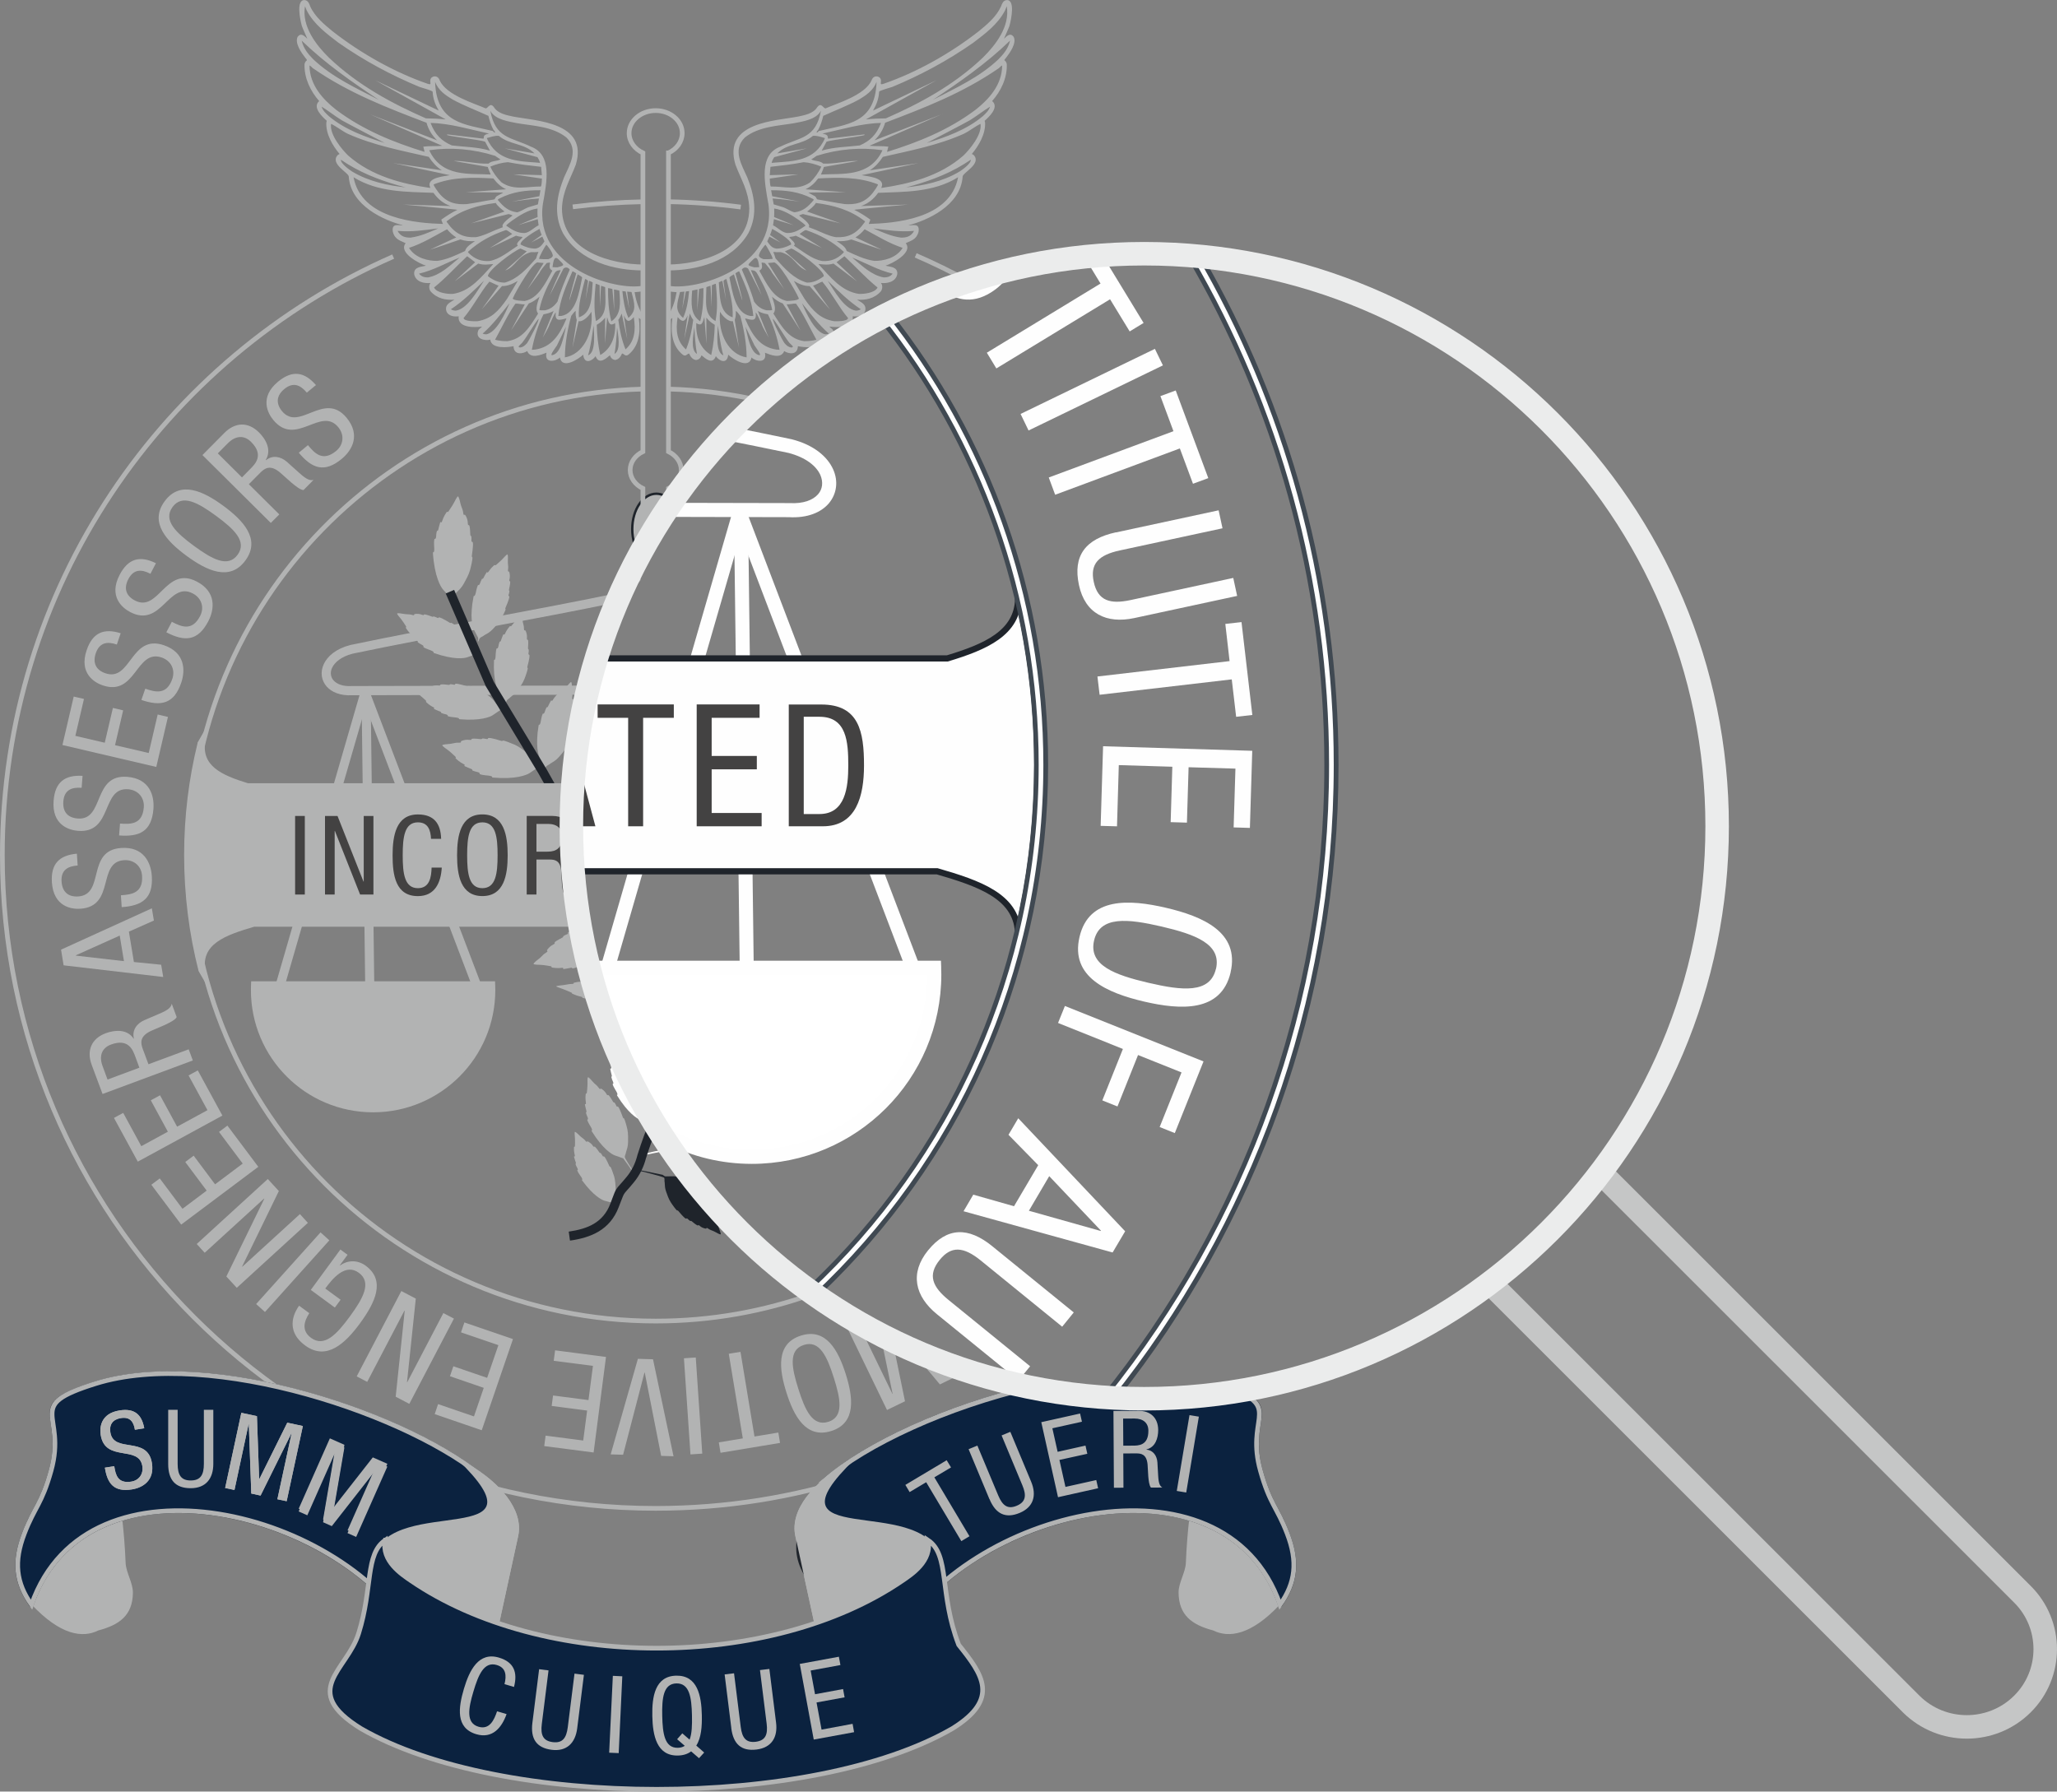
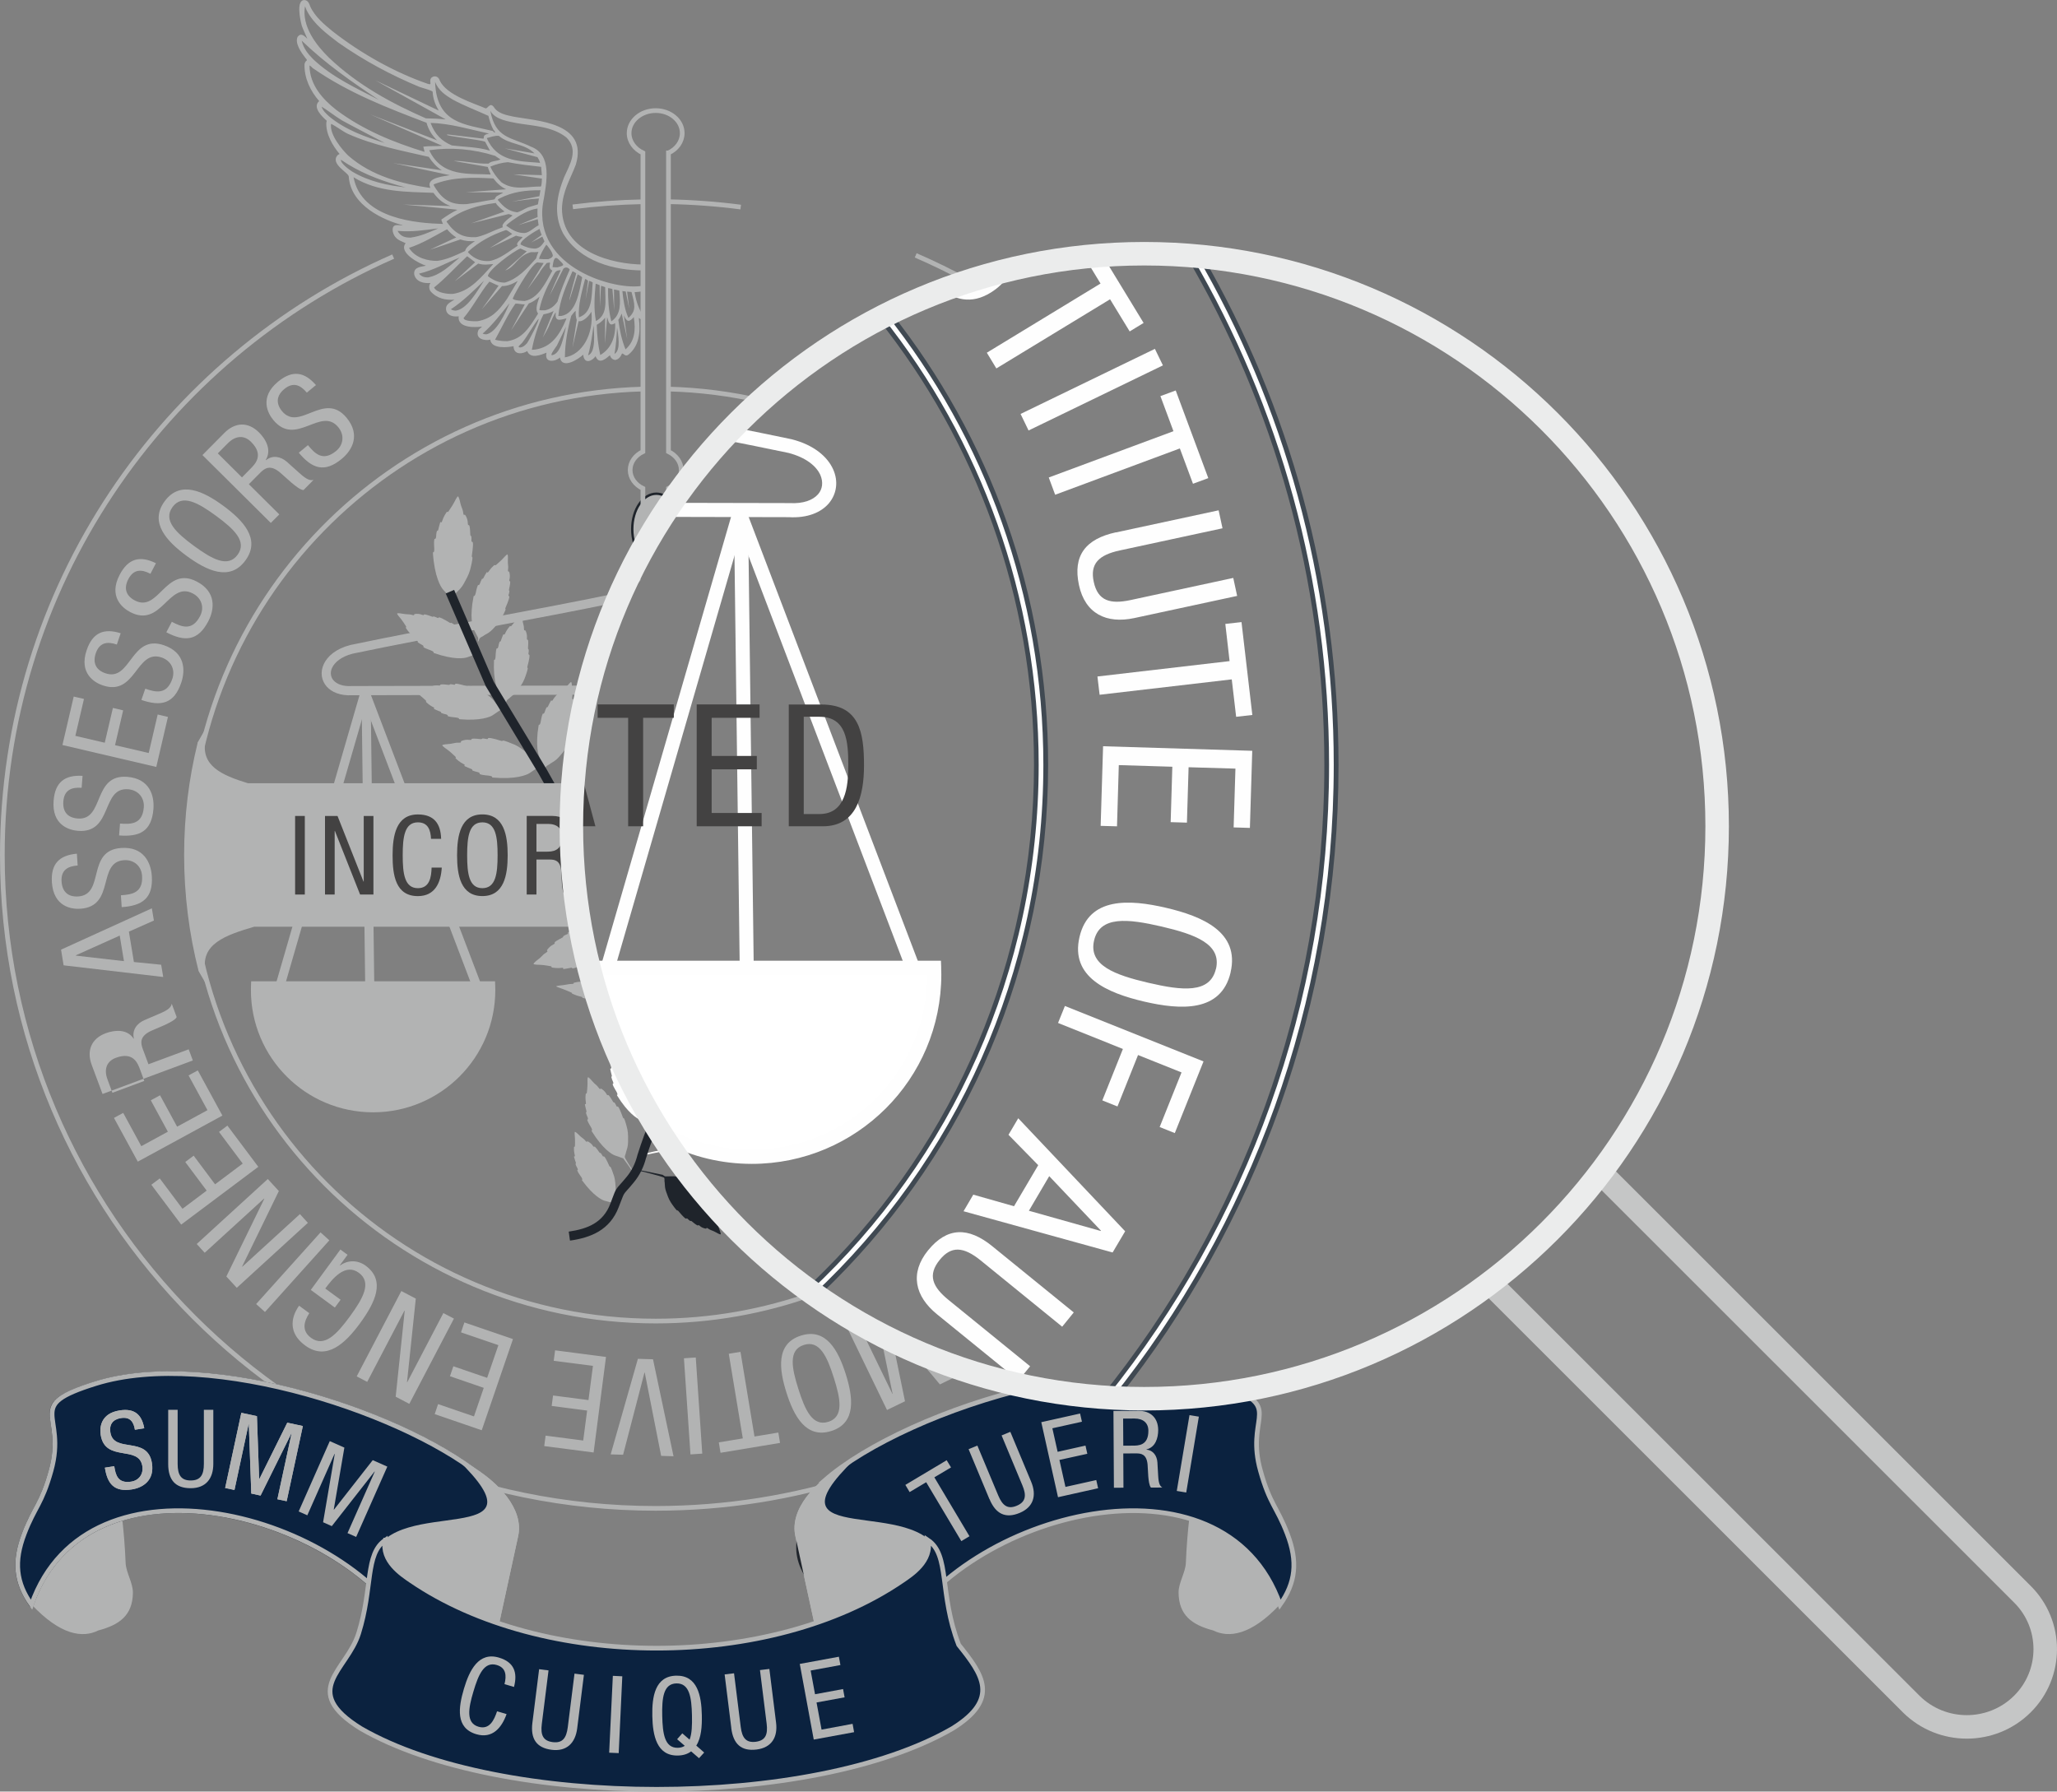
<svg xmlns="http://www.w3.org/2000/svg" xml:space="preserve" width="43.74mm" height="38.098mm" version="1.0" shape-rendering="geometricPrecision" text-rendering="geometricPrecision" image-rendering="optimizeQuality" fill-rule="evenodd" clip-rule="evenodd" viewBox="0 0 491.89 428.43">
  <rect x="0" y="0" width="491.89" height="428.43" fill="#808080" stroke="none" />
  <g id="Layer_x0020_1">
    <path fill="none" fill-rule="nonzero" stroke="#C5C6C6" stroke-width="5.62" stroke-linecap="round" stroke-linejoin="round" stroke-miterlimit="10" d="M382.84 280.5l100.74 100.7c7.33,7.24 7.33,19.09 0,26.33l0 0c-7.32,7.24 -19.2,7.24 -26.52,0l-100.74 -100.7" />
    <path fill="#FEFEFE" d="M175.33 102.19c4.79,0.95 9.46,1.89 13.95,2.84l0.08 0.02c5.27,1.35 8.51,4.16 9.86,7.16 0.64,1.42 0.87,2.88 0.69,4.28 -0.17,1.41 -0.77,2.77 -1.74,3.91 -1.84,2.13 -5.07,3.53 -9.55,3.27l-30.32 -0.07c0.73,-1.13 1.48,-2.25 2.24,-3.36l28.17 0.06 0.1 0c3.31,0.19 5.59,-0.72 6.81,-2.11 0.54,-0.62 0.86,-1.34 0.95,-2.11 0.1,-0.8 -0.04,-1.65 -0.4,-2.5 -0.97,-2.15 -3.45,-4.18 -7.59,-5.27 -5.12,-1.07 -10.48,-2.15 -15.99,-3.24 0.9,-0.98 1.81,-1.94 2.74,-2.9z" />
    <path fill="#B2B3B3" d="M145.91 147.92c0.26,-0.21 0.48,-0.4 0.62,-0.55 0.35,-0.37 -0.02,-0.47 0.11,-0.68 0.06,-0.12 0.29,-0.27 0.37,-0.33 0.89,-0.56 1.43,-1.28 1.86,-2.01 0.37,-0.62 -0.06,-0.56 -0.06,-0.74 0,-0.19 0.56,-0.6 0.95,-0.95 0.52,-0.47 1.14,-1.49 1.74,-2.07 0.77,-0.75 1.8,-1.8 1.71,-2.11 -0.06,-0.27 -1.86,-0.06 -2.88,0.02l-0.34 0.02c-1.47,3.07 -2.83,6.21 -4.07,9.4z" />
    <path fill="#FEFEFE" d="M142.17 236.23l33.06 -114.06c0.25,-0.89 1.18,-1.39 2.07,-1.14 0.52,0.15 0.93,0.54 1.1,1l0.02 0 45.07 118.27c0.33,0.87 -0.1,1.84 -0.97,2.17 -0.87,0.33 -1.84,-0.1 -2.17,-0.97l-43.27 -113.57 -33.07 114.12c-0.66,-1.93 -1.28,-3.87 -1.85,-5.84z" />
    <polygon fill="#FEFEFE" points="177.11,248.81 175.52,123.74 178.89,123.7 180.46,248.77 " />
    <path fill="white" d="M223.94 231.44c0,0.52 0.04,1.05 0.04,1.57 0,24.07 -19.54,43.62 -43.61,43.62 -8.43,0 -16.3,-2.4 -22.98,-6.54 -7.38,-11.79 -13.01,-24.79 -16.54,-38.64l83.09 0z" />
    <path fill="#FEFEFE" d="M225.06 231.38c0.02,0.23 0.02,0.5 0.02,0.81l0.02 0.83c0,12.51 -5.07,23.84 -13.27,32.03 -8.21,8.19 -19.52,13.27 -32.05,13.27 -7.21,0 -14.04,-1.69 -20.1,-4.7 -1.38,-2.07 -2.71,-4.17 -3.98,-6.32 6.82,4.81 15.14,7.63 24.1,7.63 11.58,0 22.06,-4.69 29.65,-12.28l-0 0c7.57,-7.55 12.26,-17.99 12.28,-29.52l-80.43 0c-0.3,-1.12 -0.59,-2.25 -0.86,-3.39l82.95 0 1.62 0 0.06 1.63 -0.01 0z" />
-     <path fill="#FEFEFE" stroke="#1F242B" stroke-width="1.48" stroke-miterlimit="22.926" d="M142.61 157.45l83.91 0c9.2,-2.78 16.77,-6.08 16.95,-14.31 3,12.76 4.59,26.09 4.59,39.76 0,13.73 -1.61,27.08 -4.63,39.87 -0.56,-8.48 -9.33,-11.52 -19.33,-14.42l-87.04 0c-0.28,-3.56 -0.42,-7.16 -0.42,-10.79 0,-13.96 2.09,-27.43 5.97,-40.11z" />
    <path fill="#434242" d="M136.81 190.56c0.18,-3.48 0.48,-6.93 0.91,-10.34l4.66 17.37 -3.76 0 -1.82 -7.03z" />
    <polygon fill="#434242" points="153.79,171.65 161.13,171.65 161.13,168.45 142.91,168.45 142.91,171.65 150.21,171.65 150.21,197.59 153.79,197.59 " />
    <polygon fill="#434242" points="166.6,197.59 182.13,197.59 182.13,194.41 170.18,194.41 170.18,183.97 180.98,183.97 180.98,180.77 170.18,180.77 170.18,171.65 181.64,171.65 181.64,168.45 166.6,168.45 " />
    <path fill="#434242" d="M188.62 197.59l8.15 0c8,0 9.84,-7.22 9.84,-14.56 0,-8.04 -1.18,-14.56 -10.2,-14.56l-7.79 0 0 29.13 0 -0zm3.58 -26.19l3.76 0c6.53,0 6.89,6.04 6.89,11.68 0,5.21 -0.7,11.58 -6.89,11.58l-3.76 0 0 -23.26z" />
    <path fill="#404952" d="M287.69 61.38c20.61,35.78 32.39,77.29 32.39,121.55 0,57.2 -19.7,109.81 -52.67,151.4 -1.39,-0.06 -2.78,-0.14 -4.16,-0.24 33.41,-41.31 53.44,-93.89 53.44,-151.17 0,-44.49 -12.08,-86.16 -33.13,-121.9 1.38,0.1 2.76,0.21 4.13,0.35zm-92.11 248.73c-0.94,-0.65 -1.88,-1.32 -2.81,-2 1.48,-1.38 2.94,-2.79 4.37,-4.22 30.97,-30.97 50.12,-73.75 50.12,-120.99 0,-40.32 -13.94,-77.37 -37.27,-106.61 1.01,-0.53 2.04,-1.05 3.07,-1.56 23.53,29.73 37.58,67.3 37.58,108.17 0,48.19 -19.54,91.8 -51.11,123.39 -1.29,1.29 -2.61,2.57 -3.94,3.82z" />
    <path fill="none" stroke="#FEFEFE" stroke-width="1.12" stroke-miterlimit="22.926" d="M285.61 61.19c20.83,35.76 32.77,77.35 32.77,121.71 0,57.26 -19.88,109.86 -53.09,151.31 -26.43,-1.58 -50.84,-10.64 -71.14,-25.1 33.71,-31.53 54.79,-76.41 54.79,-126.22 0,-40.59 -14,-77.91 -37.44,-107.4 18.65,-9.49 39.75,-14.84 62.11,-14.84 4.04,0 8.04,0.18 11.99,0.53z" />
    <path fill="#FEFEFE" d="M210.26 318.99c-1.23,-0.64 -2.45,-1.3 -3.65,-1.98l1.01 -0.92 2.65 2.9zm15.24 -249.64c1.96,-0.74 3.95,-1.43 5.95,-2.07 0.76,-0.08 1.53,-0.32 2.29,-0.72 2.6,-0.79 5.22,-1.5 7.88,-2.13 -0.47,1.64 -1.54,3.23 -3.57,4.76 -5.02,3.77 -9.4,2.68 -12.55,0.17zm33.77 -7.94c1.44,-0.15 2.89,-0.28 4.34,-0.38l9.86 16.19 -3.33 2.03 -4.69 -7.69 0 0 -27.19 16.54 -2.28 -3.76 27.19 -16.54 -3.89 -6.4zm-15.23 37.56l1.92 3.97 32.13 -15.57 -1.92 -3.95 -32.13 15.57 0 -0.02zm38.1 8.27l3.14 8.44 3.66 -1.35 -7.79 -20.96 -3.66 1.35 3.12 8.39 -29.82 11.07 1.53 4.13 29.83 -11.08 0 0zm-15.28 20.05c-7.25,1.57 -10.36,5.56 -8.85,12.61 1.47,6.84 6.56,9.34 13.27,7.89l24.56 -5.29 -0.93 -4.3 -24.55 5.29c-4.88,1.05 -7.84,0.19 -8.81,-4.34 -0.93,-4.3 1.12,-6.43 6.25,-7.53l24.54 -5.29 -0.93 -4.3 -24.56 5.29 0.02 -0.02zm27.69 35.17l1.05 8.95 3.87 -0.44 -2.59 -22.21 -3.87 0.44 1.02 8.89 -31.6 3.68 0.52 4.37 31.59 -3.68 0.02 0zm-30.77 15.98l-0.58 19.05 3.91 0.11 0.43 -14.64 12.8 0.39 -0.4 13.25 3.89 0.12 0.4 -13.25 11.2 0.33 -0.43 14.06 3.89 0.12 0.56 -18.44 -35.69 -1.09 0.02 -0.01zm26.98 53.25c-1.39,5.95 -8.09,5.21 -16.13,3.33 -8.04,-1.88 -14.39,-4.18 -13,-10.13 1.38,-5.94 8.1,-5.19 16.13,-3.33 8.04,1.88 14.39,4.18 13.02,10.13l-0.02 0zm3.51 0.81c2.23,-9.59 -6.7,-13.38 -15.45,-15.42 -8.77,-2.05 -18.46,-2.62 -20.68,6.99 -2.25,9.61 6.7,13.39 15.46,15.44 8.75,2.03 18.44,2.61 20.68,-6.99l0 -0.02zm-39.61 8.04l-1.65 4.08 15.51 6.22 -4.92 12.3 3.62 1.45 4.92 -12.3 10.4 4.16 -5.23 13.06 3.62 1.45 6.87 -17.14 -33.16 -13.27 -0 -0.02zm8.62 53.73l-0.06 0.1 -17.18 -4.84 4.86 -8.27 12.36 13.02 0.02 0zm-19.78 -26.87l-2.34 3.97 7.11 7.26 -5.79 9.82 -9.74 -2.77 -2.33 3.97 35.65 9.86 3 -5.07 -25.55 -27.01 -0.02 -0.02zm-6.2 30.62c-5.75,-4.67 -10.83,-4.61 -15.38,0.99 -4.41,5.44 -3.17,10.96 2.15,15.28l19.49 15.84 2.77 -3.41 -19.48 -15.84c-3.89,-3.16 -5.08,-5.98 -2.13,-9.61 2.77,-3.41 5.71,-3.16 9.8,0.15l19.48 15.84 2.77 -3.41 -19.49 -15.84 0.02 0z" />
    <path fill="#B2B3B3" d="M147.48 144.05c-9.51,1.97 -20.14,3.97 -30.75,5.96 -11.27,2.11 -22.54,4.23 -32.44,6.31 -2.66,0.7 -4.26,2.03 -4.89,3.4 -0.25,0.55 -0.34,1.1 -0.26,1.61 0.06,0.5 0.26,0.96 0.61,1.36 0.78,0.9 2.25,1.49 4.4,1.36l0.05 0 56.6 -0.12c-0.18,0.73 -0.36,1.47 -0.54,2.2l-56.01 0.12c-2.87,0.16 -4.97,-0.74 -6.16,-2.11 -0.64,-0.74 -1.01,-1.6 -1.14,-2.52 -0.11,-0.9 0.04,-1.85 0.45,-2.76 0.87,-1.94 2.97,-3.74 6.36,-4.62l0.05 -0.01c9.94,-2.09 21.21,-4.21 32.49,-6.32 11.19,-2.11 22.38,-4.2 32.24,-6.28 -0.36,0.81 -0.72,1.62 -1.06,2.43z" />
    <path fill="#B2B3B3" d="M114.42 153.38c0,0 0.1,-0.53 0.37,-0.82 0.19,-0.21 0.59,-0.35 0.77,-0.47 0.13,-0.1 0.31,-0.25 0.59,-0.39 0.26,-0.12 1.02,-0.55 1.6,-1.16 0.57,-0.61 1.45,-1.47 1.97,-2.39 0.54,-0.91 1.16,-2.21 1.19,-2.42 0,-0.12 -0.16,-0.1 -0.03,-0.39 0.04,-0.1 0.89,-2.01 0.91,-2.6 0.01,-0.3 -0.27,-0.14 -0.19,-0.43 0.05,-0.15 0.22,-0.74 0.22,-0.91 0,-0.17 -0.18,-0.15 -0.1,-0.43 0.06,-0.27 0.29,-1.34 0.29,-1.76 0,-0.3 -0.19,-0.19 -0.23,-0.34 -0.01,-0.08 0.03,-0.24 0.04,-0.3 0.16,-0.61 0.11,-1.14 0,-1.64 -0.09,-0.41 -0.25,-0.21 -0.32,-0.3 -0.07,-0.09 0,-0.49 0.02,-0.81 0.04,-0.41 -0.1,-1.11 -0.07,-1.61 0.03,-0.64 0.05,-1.51 -0.11,-1.62 -0.14,-0.09 -0.84,0.74 -1.26,1.17 -0.41,0.44 -1.26,1.15 -1.48,1.35 -0.22,0.2 -0.22,-0.12 -0.43,0.05 -0.82,0.71 -1.22,1.35 -1.37,1.57 -0.3,0.44 -0.28,-0.1 -0.44,0.14 -0.16,0.21 -0.66,1.14 -0.77,1.36 -0.23,0.4 -0.21,0 -0.37,0.25 -0.16,0.25 -0.36,0.8 -0.43,0.99 -0.06,0.19 -0.14,0.31 -0.25,0.42 -0.11,0.1 -0.17,-0.12 -0.27,0.07 -0.31,0.6 -0.47,1.85 -0.6,2.17 -0.14,0.33 -0.2,0.38 -0.25,0.38 -0.05,0 -0.12,-0.16 -0.19,0.2 -0.94,4.76 -0.26,7.18 0.1,7.88 0.36,0.7 0.99,1.89 0.99,1.89 0,0 0.09,0.31 -0.06,0.8 0,0 0.02,0.16 0.2,0.06l-0.03 0.03z" />
    <path fill="#B2B3B3" d="M120.95 168.35c0,0 0.03,-0.54 0.25,-0.86 0.16,-0.24 0.52,-0.44 0.68,-0.59 0.13,-0.11 0.29,-0.3 0.53,-0.47 0.25,-0.18 0.92,-0.7 1.4,-1.39 0.47,-0.69 1.21,-1.67 1.59,-2.66 0.4,-0.97 0.82,-2.36 0.81,-2.59 0,-0.11 -0.18,-0.07 -0.1,-0.37 0.03,-0.1 0.58,-2.14 0.5,-2.71 -0.04,-0.3 -0.3,-0.09 -0.25,-0.39 0.03,-0.15 0.11,-0.76 0.07,-0.94 -0.04,-0.16 -0.2,-0.13 -0.17,-0.41 0.03,-0.28 0.09,-1.36 0.03,-1.79 -0.05,-0.29 -0.22,-0.16 -0.28,-0.3 -0.02,-0.07 -0.02,-0.24 -0.01,-0.3 0.06,-0.62 -0.06,-1.14 -0.25,-1.61 -0.16,-0.4 -0.29,-0.18 -0.38,-0.25 -0.09,-0.06 -0.07,-0.49 -0.1,-0.8 -0.03,-0.41 -0.28,-1.09 -0.32,-1.58 -0.06,-0.64 -0.19,-1.51 -0.36,-1.59 -0.15,-0.06 -0.71,0.85 -1.05,1.36 -0.35,0.5 -1.06,1.33 -1.26,1.56 -0.2,0.24 -0.24,-0.09 -0.41,0.12 -0.71,0.83 -1.01,1.52 -1.12,1.76 -0.22,0.47 -0.28,-0.05 -0.43,0.2 -0.12,0.23 -0.47,1.23 -0.55,1.46 -0.15,0.43 -0.2,0.03 -0.33,0.31 -0.12,0.28 -0.24,0.84 -0.27,1.05 -0.02,0.2 -0.09,0.34 -0.19,0.45 -0.09,0.12 -0.18,-0.1 -0.26,0.12 -0.22,0.64 -0.19,1.9 -0.26,2.25 -0.09,0.34 -0.13,0.4 -0.19,0.4 -0.05,0 -0.14,-0.14 -0.15,0.22 -0.21,4.85 0.84,7.13 1.3,7.77 0.46,0.64 1.27,1.73 1.27,1.73 0,0 0.13,0.3 0.07,0.8 0,0 0.05,0.16 0.2,0.04l0 -0.01z" />
    <path fill="#B2B3B3" d="M130.27 184.09c0,0 0.09,-0.53 0.36,-0.82 0.18,-0.21 0.56,-0.36 0.76,-0.5 0.14,-0.09 0.31,-0.26 0.58,-0.4 0.26,-0.14 1,-0.59 1.56,-1.21 0.55,-0.62 1.4,-1.52 1.91,-2.45 0.5,-0.92 1.1,-2.25 1.11,-2.46 0,-0.11 -0.16,-0.1 -0.04,-0.39 0.04,-0.1 0.84,-2.04 0.84,-2.62 0,-0.3 -0.29,-0.12 -0.21,-0.43 0.04,-0.15 0.21,-0.75 0.2,-0.91 -0.01,-0.18 -0.19,-0.15 -0.11,-0.43 0.06,-0.28 0.25,-1.33 0.24,-1.76 -0.01,-0.3 -0.19,-0.19 -0.24,-0.34 -0.02,-0.07 0.01,-0.22 0.03,-0.3 0.15,-0.61 0.07,-1.14 -0.05,-1.64 -0.11,-0.41 -0.26,-0.2 -0.34,-0.29 -0.08,-0.08 -0.02,-0.49 0,-0.81 0.02,-0.41 -0.14,-1.11 -0.12,-1.61 0.02,-0.65 0,-1.51 -0.16,-1.61 -0.14,-0.09 -0.81,0.76 -1.21,1.21 -0.41,0.45 -1.22,1.19 -1.45,1.4 -0.22,0.21 -0.22,-0.11 -0.42,0.07 -0.81,0.74 -1.19,1.39 -1.32,1.61 -0.29,0.45 -0.28,-0.09 -0.44,0.15 -0.15,0.21 -0.61,1.16 -0.72,1.39 -0.21,0.4 -0.2,0 -0.36,0.26 -0.16,0.26 -0.34,0.81 -0.4,1.01 -0.05,0.2 -0.14,0.31 -0.24,0.43 -0.11,0.11 -0.18,-0.13 -0.27,0.09 -0.3,0.61 -0.43,1.86 -0.54,2.2 -0.12,0.33 -0.17,0.38 -0.24,0.38 -0.05,0 -0.12,-0.15 -0.19,0.2 -0.8,4.79 -0.05,7.18 0.34,7.87 0.39,0.69 1.05,1.86 1.05,1.86 0,0 0.1,0.31 -0.02,0.8 0,0 0.02,0.16 0.19,0.06l-0.05 -0.01z" />
    <path fill="#B2B3B3" d="M114.57 156.46c0,0 -0.51,-0.19 -0.76,-0.49 -0.18,-0.21 -0.26,-0.62 -0.36,-0.84 -0.06,-0.15 -0.21,-0.35 -0.3,-0.64 -0.09,-0.29 -0.41,-1.09 -0.92,-1.75 -0.53,-0.65 -1.26,-1.65 -2.09,-2.3 -0.83,-0.65 -2.03,-1.46 -2.23,-1.51 -0.11,-0.03 -0.12,0.15 -0.39,-0.03 -0.1,-0.06 -1.87,-1.16 -2.45,-1.26 -0.3,-0.05 -0.17,0.26 -0.45,0.12 -0.14,-0.06 -0.7,-0.33 -0.87,-0.35 -0.16,-0.01 -0.18,0.15 -0.44,0.05 -0.26,-0.11 -1.27,-0.47 -1.7,-0.54 -0.3,-0.04 -0.22,0.16 -0.38,0.18 -0.07,0 -0.22,-0.05 -0.27,-0.07 -0.59,-0.25 -1.11,-0.26 -1.63,-0.22 -0.43,0.04 -0.25,0.22 -0.34,0.29 -0.09,0.06 -0.49,-0.06 -0.8,-0.14 -0.4,-0.09 -1.11,-0.05 -1.6,-0.15 -0.64,-0.12 -1.5,-0.25 -1.62,-0.11 -0.11,0.12 0.61,0.94 1,1.41 0.37,0.47 0.96,1.4 1.12,1.66 0.16,0.25 -0.15,0.2 -0.01,0.44 0.59,0.92 1.16,1.41 1.36,1.59 0.4,0.36 -0.14,0.26 0.07,0.46 0.19,0.19 1.04,0.8 1.24,0.96 0.36,0.28 -0.02,0.2 0.2,0.4 0.24,0.2 0.74,0.47 0.92,0.56 0.19,0.09 0.3,0.19 0.39,0.3 0.1,0.12 -0.15,0.15 0.04,0.29 0.55,0.4 1.77,0.72 2.07,0.91 0.3,0.17 0.34,0.24 0.33,0.3 -0.01,0.05 -0.18,0.1 0.17,0.21 4.57,1.6 7.07,1.26 7.82,1 0.74,-0.26 2,-0.72 2,-0.72 0,0 0.32,-0.04 0.79,0.18 0,0 0.16,0 0.09,-0.18l0.01 -0.02z" />
    <path fill="#B2B3B3" d="M120.38 169.68c0,0 -0.54,-0.05 -0.85,-0.29 -0.22,-0.16 -0.41,-0.54 -0.55,-0.72 -0.11,-0.12 -0.3,-0.3 -0.46,-0.55 -0.16,-0.25 -0.66,-0.95 -1.32,-1.46 -0.67,-0.5 -1.64,-1.29 -2.59,-1.71 -0.96,-0.43 -2.32,-0.93 -2.55,-0.91 -0.11,0 -0.07,0.18 -0.38,0.07 -0.1,-0.04 -2.1,-0.66 -2.67,-0.61 -0.31,0.02 -0.1,0.3 -0.4,0.24 -0.15,-0.02 -0.76,-0.15 -0.93,-0.12 -0.16,0.03 -0.12,0.19 -0.41,0.15 -0.28,-0.04 -1.36,-0.15 -1.78,-0.1 -0.29,0.02 -0.16,0.21 -0.31,0.26 -0.06,0.02 -0.22,0.01 -0.29,0 -0.63,-0.09 -1.15,0.02 -1.63,0.19 -0.4,0.14 -0.19,0.28 -0.26,0.36 -0.07,0.09 -0.49,0.06 -0.8,0.06 -0.41,0 -1.09,0.22 -1.59,0.25 -0.65,0.04 -1.52,0.12 -1.61,0.29 -0.07,0.15 0.82,0.75 1.32,1.11 0.47,0.36 1.28,1.12 1.5,1.32 0.23,0.21 -0.09,0.24 0.11,0.41 0.78,0.75 1.47,1.08 1.71,1.2 0.46,0.25 -0.06,0.27 0.18,0.43 0.22,0.12 1.2,0.53 1.44,0.61 0.41,0.18 0.02,0.2 0.3,0.34 0.27,0.14 0.82,0.28 1.02,0.31 0.2,0.04 0.34,0.11 0.45,0.2 0.12,0.1 -0.1,0.17 0.11,0.26 0.63,0.25 1.89,0.26 2.24,0.37 0.34,0.1 0.39,0.15 0.4,0.2 0,0.05 -0.15,0.14 0.21,0.16 4.84,0.41 7.16,-0.52 7.82,-0.96 0.66,-0.44 1.77,-1.2 1.77,-1.2 0,0 0.3,-0.11 0.8,-0.02 0,0 0.16,-0.04 0.04,-0.2l-0.05 0.06z" />
    <path fill="#B2B3B3" d="M129.53 183.32c0,0 -0.6,-0.05 -0.95,-0.31 -0.25,-0.19 -0.45,-0.6 -0.62,-0.8 -0.11,-0.14 -0.33,-0.32 -0.5,-0.6 -0.18,-0.27 -0.74,-1.06 -1.48,-1.62 -0.74,-0.56 -1.81,-1.42 -2.87,-1.9 -1.08,-0.47 -2.59,-1.03 -2.82,-1.01 -0.12,0 -0.09,0.19 -0.43,0.08 -0.1,-0.04 -2.34,-0.74 -2.97,-0.69 -0.34,0.02 -0.11,0.33 -0.45,0.26 -0.18,-0.02 -0.85,-0.16 -1.04,-0.14 -0.17,0.02 -0.14,0.21 -0.45,0.16 -0.31,-0.05 -1.51,-0.16 -1.97,-0.11 -0.32,0.04 -0.19,0.24 -0.35,0.29 -0.08,0.02 -0.26,0.01 -0.34,0 -0.69,-0.1 -1.26,0.02 -1.8,0.2 -0.45,0.15 -0.21,0.31 -0.28,0.4 -0.08,0.09 -0.54,0.06 -0.9,0.07 -0.45,0.01 -1.21,0.25 -1.77,0.29 -0.71,0.04 -1.67,0.14 -1.77,0.32 -0.09,0.16 0.91,0.84 1.46,1.25 0.54,0.4 1.42,1.25 1.67,1.48 0.25,0.22 -0.11,0.26 0.11,0.46 0.87,0.84 1.63,1.2 1.9,1.34 0.52,0.27 -0.08,0.31 0.21,0.47 0.25,0.15 1.32,0.57 1.59,0.68 0.46,0.19 0.02,0.22 0.32,0.38 0.3,0.15 0.93,0.3 1.14,0.35 0.22,0.05 0.37,0.12 0.5,0.22 0.12,0.1 -0.12,0.2 0.11,0.3 0.7,0.28 2.1,0.3 2.47,0.4 0.37,0.11 0.44,0.16 0.44,0.22 0,0.06 -0.16,0.15 0.24,0.19 5.37,0.46 7.96,-0.59 8.7,-1.07 0.72,-0.49 1.96,-1.33 1.96,-1.33 0,0 0.34,-0.14 0.9,-0.02 0,0 0.18,-0.05 0.05,-0.22l-0 0.02z" />
    <path fill="#B2B3B3" d="M138.77 221.83c-0.14,0.04 -2.35,0.68 -2.86,1.08 -0.27,0.21 0.09,0.34 -0.22,0.46 -0.16,0.06 -0.8,0.34 -0.94,0.46 -0.14,0.12 0,0.25 -0.29,0.39 -0.29,0.14 -1.35,0.7 -1.71,1 -0.25,0.21 -0.04,0.3 -0.14,0.44 -0.05,0.06 -0.2,0.15 -0.28,0.19 -0.62,0.3 -1.04,0.72 -1.39,1.16 -0.29,0.38 -0.01,0.38 -0.03,0.5 -0.01,0.12 -0.41,0.35 -0.71,0.55 -0.37,0.26 -0.86,0.87 -1.31,1.21 -0.58,0.43 -1.34,1.04 -1.3,1.25 0.02,0.17 1.22,0.19 1.9,0.22 0.68,0.04 1.88,0.26 2.2,0.31 0.34,0.06 0.05,0.28 0.35,0.33 1.2,0.21 2.04,0.09 2.32,0.06 0.59,-0.06 0.11,0.3 0.43,0.29 0.3,-0.01 1.44,-0.25 1.71,-0.3 0.5,-0.1 0.14,0.18 0.49,0.14 0.34,-0.04 0.94,-0.25 1.15,-0.34 0.21,-0.09 0.38,-0.1 0.54,-0.09 0.18,0.02 0.01,0.24 0.26,0.19 0.49,-0.1 1.18,-0.47 1.69,-0.74 -0.71,-2.88 -1.34,-5.8 -1.87,-8.75z" />
    <path fill="#B2B3B3" d="M141.68 234.54l-0.1 0c-0.31,-0.01 -1.5,-0.02 -1.94,0.03 -0.31,0.04 -0.13,0.15 -0.28,0.19 -0.07,0.02 -0.25,0.01 -0.31,0.01 -0.7,-0.02 -1.22,0.08 -1.7,0.21 -0.4,0.11 -0.14,0.2 -0.19,0.25 -0.05,0.06 -0.51,0.06 -0.85,0.09 -0.44,0.02 -1.11,0.21 -1.65,0.26 -0.68,0.06 -1.59,0.16 -1.64,0.29 -0.05,0.1 1.08,0.46 1.69,0.68 0.61,0.22 1.66,0.69 1.96,0.83 0.29,0.12 -0.05,0.16 0.21,0.27 1.04,0.46 1.86,0.65 2.14,0.71 0.58,0.15 0,0.19 0.31,0.28 0.28,0.07 1.42,0.29 1.7,0.34 0.49,0.1 0.06,0.14 0.4,0.21 0.32,0.08 0.96,0.14 1.17,0.16 0.22,0.01 0.39,0.05 0.54,0.11l0.01 0.01c-0.52,-1.63 -1.02,-3.27 -1.48,-4.93z" />
    <path fill="#B2B3B3" d="M151.36 279.95c0,0 -1.95,-2.9 -1.95,-3.3 0,-0.29 0.19,-0.65 0.24,-0.87 0.04,-0.16 0.06,-0.41 0.18,-0.69 0.1,-0.29 0.36,-1.11 0.36,-1.94 0.01,-0.84 0.06,-2.07 -0.17,-3.1 -0.22,-1.02 -0.65,-2.41 -0.79,-2.59 -0.06,-0.09 -0.19,0.04 -0.28,-0.26 -0.04,-0.1 -0.74,-2.09 -1.11,-2.51 -0.2,-0.22 -0.3,0.09 -0.42,-0.19 -0.06,-0.14 -0.34,-0.7 -0.46,-0.81 -0.12,-0.11 -0.24,0.01 -0.37,-0.24 -0.14,-0.25 -0.69,-1.18 -0.99,-1.49 -0.2,-0.21 -0.28,-0.01 -0.4,-0.1 -0.06,-0.04 -0.14,-0.18 -0.17,-0.24 -0.3,-0.55 -0.7,-0.9 -1.11,-1.19 -0.35,-0.24 -0.34,0.01 -0.44,0.01 -0.11,-0.01 -0.34,-0.36 -0.54,-0.6 -0.25,-0.33 -0.84,-0.74 -1.15,-1.12 -0.41,-0.5 -1,-1.14 -1.19,-1.11 -0.16,0.03 -0.11,1.11 -0.11,1.71 0,0.61 -0.13,1.7 -0.16,2 -0.04,0.3 -0.25,0.06 -0.28,0.34 -0.12,1.09 0.03,1.82 0.06,2.09 0.07,0.52 -0.27,0.11 -0.24,0.4 0.02,0.26 0.3,1.27 0.36,1.52 0.11,0.44 -0.15,0.14 -0.1,0.44 0.05,0.3 0.28,0.84 0.36,1.01 0.1,0.19 0.12,0.32 0.11,0.49 -0.01,0.15 -0.21,0.01 -0.15,0.25 0.17,0.65 0.91,1.67 1.04,2.01 0.12,0.32 0.11,0.4 0.06,0.44 -0.04,0.04 -0.19,-0.04 0,0.28 2.56,4.12 4.71,5.43 5.46,5.7 0.74,0.26 2.01,0.71 2.01,0.71 0,0 1.94,2.62 2.16,3.07 0,0 0.14,0.11 0.19,-0.09l-0.02 -0.04z" />
    <path fill="#B2B3B3" d="M147.06 288.08c0,0 -0.29,-0.39 -0.31,-0.75 -0.03,-0.25 0.12,-0.6 0.16,-0.81 0.02,-0.15 0.04,-0.37 0.11,-0.62 0.07,-0.26 0.26,-1.02 0.21,-1.79 -0.05,-0.76 -0.1,-1.87 -0.37,-2.8 -0.28,-0.91 -0.75,-2.15 -0.89,-2.29 -0.08,-0.07 -0.16,0.05 -0.27,-0.21 -0.04,-0.09 -0.8,-1.83 -1.17,-2.21 -0.2,-0.19 -0.26,0.11 -0.41,-0.14 -0.06,-0.12 -0.36,-0.61 -0.46,-0.71 -0.13,-0.1 -0.21,0.02 -0.35,-0.19 -0.14,-0.22 -0.7,-1.02 -0.99,-1.29 -0.2,-0.19 -0.25,0.01 -0.37,-0.06 -0.06,-0.04 -0.15,-0.15 -0.17,-0.2 -0.31,-0.49 -0.7,-0.76 -1.1,-1 -0.34,-0.2 -0.3,0.04 -0.4,0.04 -0.1,0 -0.32,-0.3 -0.52,-0.51 -0.25,-0.27 -0.81,-0.61 -1.12,-0.94 -0.41,-0.43 -0.99,-0.96 -1.16,-0.93 -0.15,0.04 -0.02,1.01 0.01,1.56 0.04,0.55 0,1.55 -0.01,1.83 0,0.27 -0.23,0.07 -0.23,0.32 -0.04,0.99 0.15,1.66 0.2,1.89 0.11,0.47 -0.24,0.12 -0.19,0.37 0.05,0.24 0.36,1.14 0.43,1.35 0.14,0.39 -0.12,0.14 -0.05,0.4 0.06,0.28 0.31,0.74 0.4,0.9 0.1,0.16 0.12,0.29 0.14,0.43 0,0.14 -0.2,0.02 -0.12,0.22 0.2,0.59 0.94,1.46 1.07,1.75 0.14,0.29 0.14,0.36 0.1,0.39 -0.04,0.04 -0.18,-0.01 0.01,0.25 2.6,3.56 4.63,4.61 5.32,4.8 0.7,0.19 1.87,0.5 1.87,0.5 0,0 0.26,0.14 0.5,0.54 0,0 0.12,0.09 0.16,-0.09l-0.01 0z" />
    <path fill="#1F242B" d="M150.9 279.47c0,0 7.82,1.86 7.94,2.2 0.1,0.24 0.05,0.61 0.06,0.82 0.03,0.15 0.07,0.36 0.07,0.64 0,0.28 0.04,1.06 0.3,1.77 0.25,0.71 0.6,1.79 1.12,2.59 0.51,0.8 1.31,1.86 1.49,1.96 0.09,0.05 0.14,-0.09 0.33,0.14 0.06,0.07 1.27,1.55 1.74,1.8 0.24,0.14 0.22,-0.17 0.43,0.02 0.1,0.1 0.5,0.49 0.65,0.55 0.14,0.06 0.2,-0.08 0.39,0.09 0.2,0.18 0.96,0.79 1.3,0.96 0.24,0.12 0.24,-0.08 0.36,-0.04 0.06,0.01 0.19,0.11 0.22,0.15 0.43,0.39 0.87,0.55 1.33,0.66 0.37,0.1 0.27,-0.11 0.37,-0.15 0.09,-0.02 0.39,0.2 0.64,0.35 0.33,0.2 0.95,0.37 1.34,0.6 0.51,0.3 1.21,0.66 1.36,0.58 0.12,-0.07 -0.26,-0.99 -0.44,-1.5 -0.19,-0.52 -0.41,-1.48 -0.49,-1.76 -0.06,-0.26 0.2,-0.13 0.14,-0.38 -0.24,-0.96 -0.59,-1.55 -0.71,-1.76 -0.24,-0.43 0.19,-0.19 0.08,-0.41 -0.11,-0.21 -0.66,-1 -0.79,-1.19 -0.22,-0.34 0.09,-0.16 -0.05,-0.4 -0.14,-0.24 -0.5,-0.62 -0.62,-0.75 -0.14,-0.14 -0.2,-0.25 -0.24,-0.37 -0.04,-0.13 0.17,-0.08 0.05,-0.25 -0.35,-0.5 -1.31,-1.14 -1.52,-1.39 -0.2,-0.24 -0.22,-0.31 -0.19,-0.35 0.02,-0.04 0.17,-0.03 -0.07,-0.22 -3.49,-2.71 -5.72,-3.16 -6.43,-3.15 -0.72,0 -1.94,0.03 -1.94,0.03 0,0 -0.3,-0.06 -0.62,-0.37 0,0 -7.58,-1.61 -7.57,-1.44l-0.01 -0.03z" />
    <path fill="#FEFEFE" d="M153.37 276.35c0,0 6.27,-1.22 6.65,-1.38 0.14,-0.06 0.34,-0.08 0.53,-0.09l-1.04 -1.53 0.08 1.38c0,0 -6.02,1.1 -6.36,1.49 0,0 -0.04,0.16 0.15,0.14l-0.01 -0.01z" />
    <path fill="#FEFEFE" d="M155.76 268.99c0,0 -0.28,-0.46 -0.29,-0.86 0,-0.26 0.17,-0.61 0.23,-0.83 -3.44,-5.81 -6.47,-11.89 -9.04,-18.21l-0.01 0c-0.16,0.03 -0.11,1.11 -0.11,1.72 0,0.61 -0.13,1.7 -0.16,2 -0.03,0.3 -0.24,0.06 -0.27,0.34 -0.13,1.09 0.02,1.83 0.06,2.09 0.09,0.53 -0.26,0.11 -0.24,0.4 0.03,0.26 0.3,1.27 0.36,1.52 0.11,0.44 -0.15,0.14 -0.09,0.44 0.05,0.3 0.27,0.84 0.36,1.01 0.09,0.19 0.11,0.32 0.11,0.47 -0.01,0.15 -0.21,0.01 -0.15,0.25 0.18,0.65 0.91,1.67 1.04,2.01 0.12,0.32 0.11,0.41 0.07,0.44 -0.04,0.04 -0.19,-0.02 -0.01,0.28 2.56,4.12 4.71,5.44 5.45,5.7 0.74,0.26 2.01,0.71 2.01,0.71 0,0 0.27,0.16 0.5,0.62 0,0 0.14,0.1 0.19,-0.09l-0.01 -0z" />
    <path fill="#B2B3B3" d="M108.07 143.71c0,0 -0.04,-0.61 0.17,-1.02 0.15,-0.29 0.54,-0.55 0.71,-0.75 0.12,-0.14 0.28,-0.37 0.54,-0.6 0.25,-0.22 0.96,-0.92 1.41,-1.76 0.46,-0.84 1.16,-2.06 1.49,-3.22 0.33,-1.16 0.64,-2.79 0.59,-3.04 -0.02,-0.12 -0.2,-0.06 -0.15,-0.43 0.01,-0.11 0.39,-2.5 0.24,-3.14 -0.09,-0.34 -0.35,-0.06 -0.34,-0.41 0.01,-0.17 0.04,-0.89 -0.03,-1.07 -0.06,-0.19 -0.24,-0.11 -0.24,-0.44 0,-0.33 -0.06,-1.56 -0.19,-2.04 -0.09,-0.33 -0.27,-0.16 -0.35,-0.31 -0.04,-0.07 -0.05,-0.26 -0.05,-0.34 -0.01,-0.72 -0.22,-1.29 -0.5,-1.8 -0.22,-0.44 -0.34,-0.16 -0.46,-0.22 -0.1,-0.07 -0.15,-0.54 -0.21,-0.9 -0.09,-0.46 -0.45,-1.2 -0.58,-1.76 -0.15,-0.72 -0.4,-1.69 -0.61,-1.76 -0.17,-0.06 -0.71,1.06 -1.04,1.67 -0.33,0.61 -1.05,1.64 -1.24,1.94 -0.2,0.29 -0.28,-0.08 -0.46,0.19 -0.71,1.03 -0.95,1.86 -1.06,2.15 -0.2,0.58 -0.33,-0.02 -0.45,0.28 -0.11,0.27 -0.39,1.45 -0.46,1.73 -0.12,0.5 -0.22,0.06 -0.34,0.39 -0.11,0.34 -0.17,0.99 -0.17,1.22 -0.01,0.24 -0.06,0.4 -0.15,0.54 -0.09,0.15 -0.22,-0.09 -0.28,0.18 -0.17,0.75 0.02,2.19 -0.02,2.58 -0.05,0.4 -0.1,0.46 -0.16,0.49 -0.07,0.01 -0.18,-0.14 -0.15,0.28 0.38,5.53 1.84,8.02 2.45,8.68 0.61,0.66 1.66,1.8 1.66,1.8 0,0 0.19,0.33 0.18,0.9 0,0 0.08,0.17 0.22,0.01l0.03 -0.01z" />
    <path fill="#1F242B" d="M108.6 141.07l9.49 22 12.51 20.71 0.02 0.02 6.05 10.78c-0.02,0.99 -0.04,1.98 -0.04,2.98 0,0.49 0.01,0.97 0.02,1.46l-7.93 -14.14 -12.54 -20.76 -0.04 -0.06 -0.02 -0.07 -9.53 -22.07 2 -0.86 0.02 0.01zm48.51 128.55c-0.9,2.19 -1.77,4.62 -2.6,7.25l-0.01 0c-0.28,1.09 -0.65,2.12 -1.14,3.1 -0.5,1.01 -1.11,1.96 -1.88,2.88 -0.67,0.82 -1.15,1.35 -1.5,1.74 -0.39,0.44 -0.6,0.68 -0.75,0.94 -0.2,0.31 -0.36,0.78 -0.75,1.76 -0.08,0.21 -0.18,0.47 -0.53,1.38 -1.05,2.74 -2.71,4.57 -4.77,5.81 -2,1.2 -4.36,1.84 -6.88,2.19l-0.3 -2.15c2.25,-0.33 4.34,-0.86 6.06,-1.9 1.66,-1.01 3.02,-2.5 3.87,-4.72l0.51 -1.36c0.43,-1.14 0.62,-1.65 0.91,-2.12 0.24,-0.4 0.51,-0.7 1,-1.25 0.35,-0.39 0.81,-0.91 1.46,-1.7 0.65,-0.77 1.16,-1.58 1.6,-2.46 0.44,-0.87 0.76,-1.79 1,-2.72l0.01 -0.06c1.04,-3.27 2.13,-6.27 3.28,-8.89 0.46,0.77 0.92,1.54 1.39,2.3z" />
    <path fill="#B2B3B3" d="M65.55 244.53c-0.18,0.58 -0.77,0.9 -1.35,0.74 -0.57,-0.16 -0.91,-0.77 -0.74,-1.35l22.79 -78.65c0.16,-0.58 0.77,-0.9 1.35,-0.74 0.34,0.1 0.6,0.35 0.71,0.65l0 0 29.06 76.29c0.22,0.56 -0.06,1.19 -0.62,1.4 -0.56,0.21 -1.19,-0.06 -1.41,-0.62l-27.91 -73.26 -21.89 75.54 0.01 0z" />
    <polygon fill="#B2B3B3" points="87.47,246.96 86.46,166.28 88.63,166.25 89.64,246.93 " />
    <path fill="#B2B3B3" d="M117.69 235.75c0.01,0.34 0.02,0.68 0.02,1.01 0,15.53 -12.59,28.13 -28.13,28.13 -15.54,0 -28.13,-12.59 -28.13,-28.13 0,-0.34 0,-0.68 0.02,-1.01l56.22 0 -0 0z" />
    <path fill="#B2B3B3" d="M118.42 235.71c0.01,0.15 0.01,0.32 0.01,0.52l0.01 0.54c0,8.07 -3.27,15.38 -8.56,20.66 -5.28,5.28 -12.59,8.56 -20.66,8.56 -8.07,0 -15.38,-3.27 -20.66,-8.56 -5.28,-5.28 -8.56,-12.59 -8.56,-20.66l0.01 -0.54c0,-0.2 0.01,-0.36 0.01,-0.52l0.04 -1.05 1.05 0 56.22 0 1.05 0 0.04 1.05 0 0zm-10.07 20.17c4.87,-4.87 7.9,-11.61 7.92,-19.04l-54.08 0c0.02,7.43 3.03,14.17 7.92,19.04 4.9,4.9 11.66,7.92 19.11,7.92 7.47,0 14.23,-3.02 19.13,-7.92l-0 0z" />
    <path fill="#B2B3B3" stroke="#B2B3B3" stroke-width="1.48" stroke-miterlimit="22.926" d="M47.98 177.78l0.35 -0.61c-0.94,6.52 4.32,8.88 10.82,10.86l77.82 0c-0.22,3.15 -0.34,6.33 -0.34,9.54 0,7.94 0.68,15.72 1.98,23.29l-77.9 0c-7.18,2.1 -13.39,4.28 -12.38,11.33l-0.15 -0.26c-2.23,-8.78 -3.41,-17.99 -3.41,-27.47 0,-9.19 1.11,-18.12 3.21,-26.66l0 -0.01z" />
    <polygon fill="#434242" points="70.57,213.91 72.89,213.91 72.89,195.12 70.57,195.12 " />
    <polygon fill="#434242" points="77.72,213.91 80.03,213.91 80.03,198.71 80.09,198.71 86.11,213.91 89.3,213.91 89.3,195.12 86.98,195.12 86.98,210.81 86.92,210.81 80.71,195.12 77.72,195.12 " />
    <path fill="#434242" d="M103.21 207.47c-0.07,2.29 -0.47,4.92 -3.28,4.92 -3.21,0 -3.63,-3.52 -3.63,-7.87 0,-4.35 0.43,-7.87 3.63,-7.87 2.4,0 3.05,1.81 3.14,3.95l2.42 0c-0.1,-3.68 -1.74,-5.84 -5.56,-5.84 -5.18,0 -6.05,5.02 -6.05,9.77 0,4.74 0.71,9.76 6.05,9.76 4.11,0 5.5,-3.26 5.71,-6.82l-2.43 0 -0 0.01z" />
    <path fill="#434242" d="M115.35 196.65c3.21,0 3.64,3.52 3.64,7.87 0,4.35 -0.43,7.87 -3.64,7.87 -3.21,0 -3.64,-3.52 -3.64,-7.87 0,-4.35 0.43,-7.87 3.64,-7.87l0 0zm0 -1.9c-5.18,0 -6.05,5.02 -6.05,9.77 0,4.74 0.86,9.76 6.05,9.76 5.18,0 6.05,-5.02 6.05,-9.76 0,-4.73 -0.86,-9.77 -6.05,-9.77l0 0z" />
    <path fill="#434242" d="M128.28 197.02l2.76 0c2.19,0 3.4,1.14 3.4,3 0,3.66 -2.5,3.64 -3.87,3.64l-2.29 0 0 -6.63zm-2.31 16.89l2.31 0 0 -8.37 3.14 0c1.18,0 2.57,0.16 2.78,2.74l0.16 2.92c0.07,0.92 0.21,2.29 0.64,2.71l2.6 0 -0.02 -0.14c-0.44,-0.36 -0.73,-0.99 -0.8,-2.81l-0.16 -3.21c-0.1,-1.6 -1,-2.95 -2.66,-3.14l0 -0.05c1.59,-0.36 2.4,-1.64 2.72,-3.08 -0.03,-1.11 -0.05,-2.22 -0.05,-3.34 -0.58,-1.94 -2.22,-3.03 -4.59,-3.03l-6.09 0 0 18.79 0.01 -0z" />
    <path fill="#B2B3B3" stroke="#1F242B" stroke-width="0.57" stroke-miterlimit="22.926" d="M156.95 118.06c1.42,0 2.72,0.75 3.72,2 -2.78,4.04 -5.36,8.24 -7.7,12.59 -1.09,-1.54 -1.78,-3.71 -1.78,-6.12 0,-4.68 2.58,-8.47 5.76,-8.47z" />
    <path fill="none" stroke="#B2B3B3" stroke-width="1.12" stroke-miterlimit="22.926" d="M159.85 36.56l0 71.43c1.82,0.88 3.05,2.52 3.05,4.41 0,1.89 -1.22,3.52 -3.05,4.4l0 4.46c-2.17,3.23 -4.21,6.57 -6.11,9.99l0 -14.45c-1.83,-0.87 -3.05,-2.52 -3.05,-4.4 0,-1.89 1.22,-3.52 3.05,-4.41l0 -71.43c-1.95,-0.91 -3.3,-2.68 -3.3,-4.72 0,-2.97 2.85,-5.4 6.35,-5.4 3.51,0 6.35,2.41 6.35,5.4 0,2.04 -1.32,3.81 -3.28,4.72z" />
    <path fill="none" stroke="#B2B3B3" stroke-width="1.12" stroke-miterlimit="22.926" d="M218.97 61.06c4.31,1.87 8.52,3.93 12.62,6.17 -18.61,5.98 -35.48,15.83 -49.66,28.6 -7.12,-1.64 -14.5,-2.6 -22.08,-2.8m0 -44.8c5.84,0.11 11.61,0.54 17.28,1.28m-40.16 -0.05c5.5,-0.7 11.1,-1.11 16.77,-1.22m0 44.79c-60.15,1.62 -108.39,50.89 -108.39,111.42 0,61.55 49.89,111.46 111.46,111.46 13.23,0 25.92,-2.31 37.69,-6.54 15.49,10.96 33.35,18.78 52.67,22.56 -25.51,18.12 -56.69,28.77 -90.37,28.77 -86.29,0 -156.24,-69.96 -156.24,-156.24 0,-63.96 38.44,-118.94 93.46,-143.11" />
    <path fill="#1F242B" d="M287.38 333.79c11.34,12.36 12.92,33.26 4.41,30.07 -0.96,-0.36 -1.24,-0.16 -1,0.44 5.33,2.97 10.55,4.97 14.23,13.14l0.99 3.26c3.39,-4.8 2.04,-9.22 -0.34,-15.38 -2.27,-5.92 -4.08,-6.93 -6.05,-14.35 -3.08,-11.62 4.95,-13.79 -6.21,-17.92 -2,0.29 -4,0.54 -6.03,0.74z" />
    <path fill="#B2B3B3" d="M201.64 350.42l0.91 -0.47c10.68,-7.27 27.12,-14.22 43.99,-18.15 8.76,1.75 17.81,2.68 27.08,2.68 7.57,0 14.99,-0.62 22.22,-1.8 10,4.18 2.16,6.84 5.57,19.03 2.25,8.06 3.91,8.58 6.4,15.03 2.45,6.36 2.06,11.19 -1.11,16.11l0.05 0.09 -0.39 0.42c-0.09,0.13 -0.18,0.25 -0.26,0.38l-0.02 -0.06c-6.91,7.37 -12.22,8.08 -15.99,6.21 -5.06,-1.33 -8.18,-3.63 -8.26,-8.99 -0.04,-2.41 1.65,-4.82 1.74,-7.16 0.16,-3.89 0.46,-7.53 0.82,-10.62 -18.25,-5.46 -42.72,1.65 -58.5,15.01 0.55,4.17 1.12,9.33 3.37,15.18 5.68,7.11 9.98,12.9 -1.47,20.01 -33.54,19.39 -107.95,19.39 -141.49,0 -14.69,-9.12 -3.31,-13.85 -0.52,-22.73 1.44,-4.57 1.92,-8.64 2.37,-12.08 -15.77,-13.62 -40.5,-20.9 -58.93,-15.39 0.35,3.09 0.66,6.75 0.82,10.62 0.1,2.34 1.76,4.75 1.74,7.16 -0.07,5.36 -3.19,7.66 -8.26,8.99 -3.76,1.88 -9.07,1.16 -15.99,-6.21l-0.02 0.06c-0.09,-0.12 -0.18,-0.25 -0.26,-0.38l-0.39 -0.42 0.05 -0.09c-3.16,-4.92 -3.56,-9.76 -1.11,-16.11 2.49,-6.45 4.15,-6.97 6.4,-15.03 3.86,-13.83 -6.75,-15.39 10.63,-20.83 24.89,-7.78 66.49,4.65 87.47,18.55l2.15 0.99c6.83,4.05 12.84,10.51 11.46,16.9l-4.55 20.91c23.44,7.86 51.93,7.86 75.37,0l-4.55 -20.91c-1.39,-6.4 4.64,-12.85 11.46,-16.9l0.02 0z" />
-     <path fill="#1F242B" d="M196.85 353.63c9.63,-8.45 28.18,-17.09 47.57,-21.89l0.85 -0.21c0.86,0.18 1.73,0.35 2.6,0.52 -1.07,0.24 -2.13,0.49 -3.2,0.75l0 0c-19.19,4.75 -37.51,13.28 -47.05,21.59 -1.94,3.77 -3.37,7.26 -3.89,10.71 -0.52,3.43 -0.12,6.86 1.61,10.53l0 0c3.09,6.56 7.66,9.22 12.94,12.31 1.83,1.06 3.74,2.17 5.69,3.5 6.63,-11.92 19.97,-21.58 34.63,-26.71 7.37,-2.57 15.07,-4.01 22.41,-4 7.37,0 14.38,1.46 20.34,4.66 6.54,3.51 11.8,9.11 14.88,17.18 1.45,-2.24 2.29,-4.46 2.54,-6.81 0.28,-2.67 -0.21,-5.53 -1.47,-8.82 -0.99,-2.57 -1.86,-4.2 -2.69,-5.76 -1.22,-2.32 -2.37,-4.47 -3.72,-9.32 -1.42,-5.13 -0.92,-8.61 -0.52,-11.21 0.52,-3.52 0.78,-5.32 -5.56,-7.8 0.69,-0.11 1.37,-0.22 2.06,-0.34 5.45,2.45 5.14,4.52 4.58,8.29 -0.37,2.51 -0.87,5.86 0.5,10.76 1.31,4.72 2.44,6.83 3.65,9.11 0.84,1.57 1.71,3.22 2.74,5.88 1.32,3.45 1.85,6.48 1.55,9.31 -0.3,2.86 -1.4,5.51 -3.31,8.19 -0.16,0.25 -0.51,0.3 -0.75,0.13 -0.1,-0.06 -0.16,-0.16 -0.2,-0.26l0 0c-2.91,-8.33 -8.16,-14.05 -14.73,-17.58 -5.8,-3.11 -12.63,-4.52 -19.83,-4.53 -7.22,-0.01 -14.8,1.4 -22.06,3.95 -14.63,5.11 -27.93,14.8 -34.32,26.74 -0.14,0.26 -0.47,0.36 -0.74,0.22l-0.06 -0.04c-2.11,-1.46 -4.16,-2.66 -6.11,-3.8 -5.46,-3.17 -10.16,-5.92 -13.39,-12.78l0 0c-1.84,-3.9 -2.25,-7.51 -1.7,-11.16 0.54,-3.61 2.04,-7.22 4.05,-11.13 0.04,-0.07 0.07,-0.12 0.14,-0.17l-0.01 0z" />
    <path fill="#1F242B" d="M115.99 354.39c-9.54,-8.32 -27.87,-16.84 -47.05,-21.59 -16.38,-4.05 -33.34,-5.35 -45.95,-1.4 -10.62,3.32 -10.36,5.09 -9.73,9.25 0.39,2.6 0.9,6.07 -0.53,11.21 -1.36,4.86 -2.5,7.01 -3.72,9.32 -0.82,1.56 -1.69,3.18 -2.69,5.76 -1.26,3.28 -1.76,6.15 -1.47,8.82 0.25,2.35 1.09,4.56 2.53,6.81 3.07,-8.07 8.34,-13.67 14.88,-17.18 5.96,-3.2 12.97,-4.65 20.34,-4.66 7.35,-0.01 15.04,1.42 22.41,4 14.65,5.12 28,14.79 34.63,26.71 1.96,-1.32 3.87,-2.44 5.7,-3.5 5.3,-3.09 9.87,-5.75 12.96,-12.31l0 0 0 0c1.74,-3.67 2.13,-7.08 1.61,-10.53 -0.51,-3.45 -1.95,-6.92 -3.89,-10.71l-0.04 -0zm-46.8 -22.63c19.39,4.8 37.94,13.44 47.57,21.89 0.06,0.05 0.11,0.1 0.14,0.17 2.01,3.91 3.51,7.52 4.05,11.13 0.55,3.64 0.12,7.26 -1.7,11.16l0 0c-3.22,6.87 -7.93,9.61 -13.39,12.78 -1.95,1.14 -4,2.34 -6.11,3.8l0 0 -0.05 0.04c-0.26,0.14 -0.6,0.04 -0.74,-0.22 -6.4,-11.92 -19.69,-21.61 -34.32,-26.74 -7.26,-2.53 -14.84,-3.95 -22.06,-3.95 -7.2,0 -14.03,1.42 -19.83,4.53 -6.57,3.52 -11.82,9.24 -14.74,17.58l0 0c-0.04,0.1 -0.1,0.2 -0.2,0.26 -0.24,0.17 -0.58,0.11 -0.76,-0.12 -1.9,-2.7 -3.01,-5.35 -3.31,-8.2 -0.29,-2.84 0.22,-5.86 1.55,-9.31 1.02,-2.66 1.91,-4.31 2.74,-5.88 1.2,-2.27 2.32,-4.39 3.65,-9.11 1.37,-4.91 0.86,-8.25 0.5,-10.76 -0.71,-4.81 -1.01,-6.83 10.49,-10.44 12.82,-4.01 30,-2.71 46.52,1.39l0 0z" />
-     <path fill="#B2B3B3" d="M224.11 325.26l1.13 2.34 -0.06 0.02 -2.44 -2.9c-1.71,-0.68 -3.42,-1.4 -5.1,-2.15l7.12 8.49 4.31 -2.09 -1.11 -2.28c-1.29,-0.46 -2.58,-0.93 -3.86,-1.43zm-13.59 -6.14l2.93 14.18 -0.05 0.02 -8.34 -17.2 -1.05 -0.62 -1.94 0.94 10.04 20.74 4.3 -2.09 -2.99 -14.52c-0.97,-0.47 -1.94,-0.96 -2.9,-1.46zm-12.44 20.88c-3.75,1.2 -5.56,-2.77 -7.16,-7.84 -1.61,-5.07 -2.44,-9.36 1.31,-10.54 3.75,-1.2 5.56,2.77 7.16,7.84 1.61,5.07 2.44,9.35 -1.31,10.55zm0.7 2.21c6.06,-1.92 5.21,-8.12 3.45,-13.66 -1.76,-5.53 -4.64,-11.09 -10.71,-9.16 -6.06,1.92 -5.2,8.12 -3.45,13.65 1.76,5.54 4.65,11.08 10.71,9.16zm-21.15 1.76l-5.74 0.95 0.41 2.49 14.23 -2.36 -0.41 -2.48 -5.7 0.95 -3.35 -20.25 -2.8 0.46 3.36 20.25 -0.01 -0zm-11.24 -19.35l-2.84 0.19 1.56 22.99 2.82 -0.19 -1.55 -22.99zm-10.24 0.43l-3.61 -0.11 -6.51 22.85 2.97 0.09 5.11 -19.64 0.07 0 3.92 19.91 2.96 0.09 -4.91 -23.2 -0.01 0.01zm-11.22 -0.56l-12.19 -1.58 -0.33 2.5 9.38 1.21 -1.07 8.19 -8.47 -1.1 -0.33 2.5 8.48 1.1 -0.94 7.17 -8.99 -1.17 -0.33 2.5 11.81 1.53 2.96 -22.85 0.01 0zm-22.25 -4.27l-11.63 -3.98 -0.81 2.37 8.94 3.06 -2.69 7.82 -8.08 -2.77 -0.81 2.38 8.08 2.78 -2.34 6.83 -8.58 -2.94 -0.81 2.39 11.25 3.86 7.47 -21.8 -0 0zm-14.14 -4.9l-2.52 -1.32 -8.63 16.53 -0.06 -0.04 2.1 -19.95 -3.46 -1.81 -10.67 20.41 2.51 1.31 8.91 -17.04 0.06 0.02 -2.16 20.57 3.26 1.71 10.68 -20.41 -0.01 0.02zm-37 -3.1c-0.71,0.96 -3.86,5.65 1.45,9.54 5.12,3.76 9.62,-0.59 13.06,-5.26 3.66,-5 6.24,-10.27 1.39,-13.83 -2.06,-1.51 -4.46,-1.27 -6.13,-0.05l-0.05 -0.04 1.85 -2.52 -1.71 -1.26 -7.08 9.66 5.75 4.22 1.38 -1.87 -3.67 -2.68c1.81,-2.48 4.83,-6.1 8.02,-3.77 3.17,2.32 1.02,6.12 -2.12,10.42 -3.15,4.3 -6.11,7.47 -9.29,5.15 -2.3,-1.69 -1.74,-3.87 -0.43,-5.91l-2.39 -1.75 -0 -0.04zm7.21 -15.62l-2.1 -1.9 -15.4 17.14 2.11 1.9 15.39 -17.13 0 -0.01zm-5.12 -4.17l-1.91 -2.1 -13.77 12.58 -0.05 -0.05 8.78 -18.04 -2.64 -2.88 -17 15.54 1.91 2.1 14.2 -12.97 0.05 0.05 -9.07 18.59 2.49 2.71 17 -15.54 0 0.01zm-11.88 -13.43l-7.37 -9.83 -2.01 1.51 5.67 7.57 -6.61 4.96 -5.12 -6.85 -2.01 1.51 5.12 6.85 -5.78 4.34 -5.44 -7.26 -2.01 1.51 7.14 9.53 18.44 -13.82 -0.02 -0.02zm-8.57 -12.23l-5.88 -10.8 -2.21 1.2 4.52 8.31 -7.26 3.95 -4.08 -7.51 -2.21 1.2 4.08 7.51 -6.35 3.46 -4.33 -7.96 -2.21 1.2 5.7 10.46 20.24 -11.02 0 0zm-27.47 -8.63l-1.17 -3.17c-0.94,-2.51 -0.15,-4.38 1.99,-5.18 4.21,-1.56 5.25,1.32 5.83,2.9l0.97 2.63 -7.62 2.84 0 -0.01zm20.4 -4.55l-0.99 -2.66 -9.62 3.57 -1.34 -3.6c-0.51,-1.36 -0.91,-3.04 1.96,-4.38l3.3 -1.42c1.02,-0.49 2.54,-1.22 2.83,-1.88l-1.19 -3.21c-0.15,0.79 -0.6,1.42 -2.96,2.41l-3.62 1.55c-1.8,0.8 -2.95,2.41 -2.46,4.4l-0.06 0.02c-1.51,-2.3 -4.39,-2.16 -6.68,-1.31 -3.41,1.27 -4.62,4.14 -3.36,7.55l2.6 6.98 21.6 -8.02 -0.02 0zm-27.98 -25.08l-0.01 -0.06 10.51 -4.72 1.01 6.11 -11.51 -1.32zm20.9 5.11l-0.49 -2.92 -6.52 -0.65 -1.2 -7.26 5.98 -2.66 -0.49 -2.92 -21.71 9.88 0.61 3.75 23.82 2.79 -0.01 0zm-20.64 -29.48c-4.25,0.39 -6.27,2.46 -5.98,6.87 0.4,5.82 4.67,6.45 6.81,6.3 8.43,-0.57 3.94,-11.17 10.43,-11.61 2.45,-0.16 4.17,1.47 4.32,3.72 0.28,4.12 -2.47,4.5 -5.06,4.67l0.19 2.84c4.9,-0.34 7.56,-2.1 7.2,-7.47 -0.22,-3.25 -2,-7.05 -7.31,-6.68 -8.41,0.56 -3.81,11.15 -10.28,11.59 -2.45,0.16 -3.82,-1.14 -3.99,-3.55 -0.18,-2.71 1.44,-3.69 3.85,-3.85l-0.19 -2.84 0.02 -0zm1.35 -18.61c-4.26,-0.25 -6.56,1.51 -6.92,5.92 -0.46,5.82 3.67,7.06 5.8,7.23 8.43,0.68 5.52,-10.47 12.03,-9.94 2.44,0.19 3.91,2.06 3.74,4.31 -0.33,4.11 -3.11,4.08 -5.69,3.89l-0.22 2.84c4.88,0.39 7.78,-0.96 8.21,-6.33 0.25,-3.25 -0.94,-7.26 -6.25,-7.68 -8.39,-0.67 -5.4,10.48 -11.87,9.96 -2.45,-0.19 -3.62,-1.67 -3.42,-4.1 0.21,-2.7 1.96,-3.43 4.37,-3.24l0.22 -2.84 -0 -0.01zm17.63 -2.12l2.79 -11.97 -2.45 -0.58 -2.15 9.21 -8.05 -1.87 1.94 -8.33 -2.45 -0.58 -1.95 8.32 -7.03 -1.64 2.06 -8.83 -2.45 -0.57 -2.7 11.59 22.44 5.24 0 0.01zm-8.48 -31.97c-4.06,-1.29 -6.74,-0.16 -8.16,4.02 -1.89,5.52 1.81,7.75 3.82,8.43 7.99,2.74 7.95,-8.77 14.11,-6.66 2.31,0.8 3.27,2.97 2.55,5.1 -1.35,3.91 -4.03,3.19 -6.47,2.36l-0.93 2.69c4.65,1.59 7.78,0.99 9.52,-4.1 1.06,-3.08 0.89,-7.27 -4.15,-8.99 -7.96,-2.72 -7.83,8.82 -13.97,6.71 -2.31,-0.78 -3.08,-2.52 -2.3,-4.81 0.89,-2.56 2.75,-2.85 5.03,-2.06l0.91 -2.68 0.01 0zm8.41 -16.75c-3.81,-1.89 -6.63,-1.17 -8.68,2.75 -2.71,5.18 0.61,7.93 2.51,8.92 7.48,3.92 9.18,-7.47 14.97,-4.45 2.17,1.14 2.8,3.42 1.74,5.43 -1.91,3.66 -4.46,2.55 -6.75,1.35l-1.32 2.51c4.35,2.27 7.54,2.16 10.03,-2.62 1.51,-2.88 1.97,-7.05 -2.74,-9.51 -7.47,-3.91 -9.07,7.52 -14.82,4.52 -2.17,-1.14 -2.67,-2.96 -1.55,-5.11 1.26,-2.4 3.15,-2.4 5.28,-1.27l1.31 -2.51 0.02 -0.01zm3.95 -13.44c2.32,-3.18 6.12,-1.04 10.42,2.11 4.29,3.15 7.47,6.12 5.15,9.3 -2.32,3.17 -6.12,1.04 -10.42,-2.11 -4.28,-3.15 -7.47,-6.12 -5.15,-9.29zm-1.88 -1.38c-3.76,5.12 0.59,9.63 5.27,13.07 4.68,3.43 10.28,6.22 14.04,1.09 3.76,-5.12 -0.59,-9.63 -5.27,-13.07 -4.67,-3.43 -10.28,-6.22 -14.04,-1.09zm12.71 -11.45l2.39 -2.41c1.89,-1.9 3.92,-1.98 5.55,-0.36 3.19,3.16 1,5.31 -0.19,6.51l-1.97 2 -5.77 -5.74zm12.71 16.6l2 -2.01 -7.28 -7.22 2.7 -2.72c1.02,-1.03 2.36,-2.11 4.78,-0.06l2.69 2.39c0.86,0.72 2.17,1.79 2.9,1.79l2.41 -2.44c-0.77,0.19 -1.55,0.05 -3.44,-1.67l-2.94 -2.64c-1.49,-1.3 -3.42,-1.67 -5.02,-0.39l-0.05 -0.05c1.45,-2.34 0.11,-4.89 -1.62,-6.61 -2.59,-2.56 -5.68,-2.46 -8.26,0.13l-5.25 5.3 16.35 16.23 0.02 -0.01zm10.78 -32.92c-2.79,-3.22 -5.66,-3.65 -9.07,-0.84 -4.5,3.72 -2.5,7.56 -1.13,9.19 5.38,6.51 11.35,-3.33 15.51,1.69 1.56,1.89 1.25,4.25 -0.49,5.69 -3.19,2.63 -5.1,0.62 -6.75,-1.38l-2.19 1.81c3.14,3.77 6.12,4.91 10.27,1.47 2.51,-2.07 4.55,-5.74 1.15,-9.84 -5.37,-6.48 -11.28,3.43 -15.42,-1.56 -1.56,-1.89 -1.31,-3.78 0.55,-5.31 2.09,-1.72 3.82,-0.99 5.37,0.87l2.19 -1.81 0 0.01z" />
+     <path fill="#B2B3B3" d="M224.11 325.26l1.13 2.34 -0.06 0.02 -2.44 -2.9c-1.71,-0.68 -3.42,-1.4 -5.1,-2.15l7.12 8.49 4.31 -2.09 -1.11 -2.28c-1.29,-0.46 -2.58,-0.93 -3.86,-1.43zm-13.59 -6.14l2.93 14.18 -0.05 0.02 -8.34 -17.2 -1.05 -0.62 -1.94 0.94 10.04 20.74 4.3 -2.09 -2.99 -14.52c-0.97,-0.47 -1.94,-0.96 -2.9,-1.46zm-12.44 20.88c-3.75,1.2 -5.56,-2.77 -7.16,-7.84 -1.61,-5.07 -2.44,-9.36 1.31,-10.54 3.75,-1.2 5.56,2.77 7.16,7.84 1.61,5.07 2.44,9.35 -1.31,10.55zm0.7 2.21c6.06,-1.92 5.21,-8.12 3.45,-13.66 -1.76,-5.53 -4.64,-11.09 -10.71,-9.16 -6.06,1.92 -5.2,8.12 -3.45,13.65 1.76,5.54 4.65,11.08 10.71,9.16zm-21.15 1.76l-5.74 0.95 0.41 2.49 14.23 -2.36 -0.41 -2.48 -5.7 0.95 -3.35 -20.25 -2.8 0.46 3.36 20.25 -0.01 -0zm-11.24 -19.35l-2.84 0.19 1.56 22.99 2.82 -0.19 -1.55 -22.99zm-10.24 0.43l-3.61 -0.11 -6.51 22.85 2.97 0.09 5.11 -19.64 0.07 0 3.92 19.91 2.96 0.09 -4.91 -23.2 -0.01 0.01zm-11.22 -0.56l-12.19 -1.58 -0.33 2.5 9.38 1.21 -1.07 8.19 -8.47 -1.1 -0.33 2.5 8.48 1.1 -0.94 7.17 -8.99 -1.17 -0.33 2.5 11.81 1.53 2.96 -22.85 0.01 0zm-22.25 -4.27l-11.63 -3.98 -0.81 2.37 8.94 3.06 -2.69 7.82 -8.08 -2.77 -0.81 2.38 8.08 2.78 -2.34 6.83 -8.58 -2.94 -0.81 2.39 11.25 3.86 7.47 -21.8 -0 0zm-14.14 -4.9l-2.52 -1.32 -8.63 16.53 -0.06 -0.04 2.1 -19.95 -3.46 -1.81 -10.67 20.41 2.51 1.31 8.91 -17.04 0.06 0.02 -2.16 20.57 3.26 1.71 10.68 -20.41 -0.01 0.02zm-37 -3.1c-0.71,0.96 -3.86,5.65 1.45,9.54 5.12,3.76 9.62,-0.59 13.06,-5.26 3.66,-5 6.24,-10.27 1.39,-13.83 -2.06,-1.51 -4.46,-1.27 -6.13,-0.05l-0.05 -0.04 1.85 -2.52 -1.71 -1.26 -7.08 9.66 5.75 4.22 1.38 -1.87 -3.67 -2.68c1.81,-2.48 4.83,-6.1 8.02,-3.77 3.17,2.32 1.02,6.12 -2.12,10.42 -3.15,4.3 -6.11,7.47 -9.29,5.15 -2.3,-1.69 -1.74,-3.87 -0.43,-5.91l-2.39 -1.75 -0 -0.04zm7.21 -15.62l-2.1 -1.9 -15.4 17.14 2.11 1.9 15.39 -17.13 0 -0.01zm-5.12 -4.17l-1.91 -2.1 -13.77 12.58 -0.05 -0.05 8.78 -18.04 -2.64 -2.88 -17 15.54 1.91 2.1 14.2 -12.97 0.05 0.05 -9.07 18.59 2.49 2.71 17 -15.54 0 0.01zm-11.88 -13.43l-7.37 -9.83 -2.01 1.51 5.67 7.57 -6.61 4.96 -5.12 -6.85 -2.01 1.51 5.12 6.85 -5.78 4.34 -5.44 -7.26 -2.01 1.51 7.14 9.53 18.44 -13.82 -0.02 -0.02zm-8.57 -12.23l-5.88 -10.8 -2.21 1.2 4.52 8.31 -7.26 3.95 -4.08 -7.51 -2.21 1.2 4.08 7.51 -6.35 3.46 -4.33 -7.96 -2.21 1.2 5.7 10.46 20.24 -11.02 0 0zm-27.47 -8.63c-0.94,-2.51 -0.15,-4.38 1.99,-5.18 4.21,-1.56 5.25,1.32 5.83,2.9l0.97 2.63 -7.62 2.84 0 -0.01zm20.4 -4.55l-0.99 -2.66 -9.62 3.57 -1.34 -3.6c-0.51,-1.36 -0.91,-3.04 1.96,-4.38l3.3 -1.42c1.02,-0.49 2.54,-1.22 2.83,-1.88l-1.19 -3.21c-0.15,0.79 -0.6,1.42 -2.96,2.41l-3.62 1.55c-1.8,0.8 -2.95,2.41 -2.46,4.4l-0.06 0.02c-1.51,-2.3 -4.39,-2.16 -6.68,-1.31 -3.41,1.27 -4.62,4.14 -3.36,7.55l2.6 6.98 21.6 -8.02 -0.02 0zm-27.98 -25.08l-0.01 -0.06 10.51 -4.72 1.01 6.11 -11.51 -1.32zm20.9 5.11l-0.49 -2.92 -6.52 -0.65 -1.2 -7.26 5.98 -2.66 -0.49 -2.92 -21.71 9.88 0.61 3.75 23.82 2.79 -0.01 0zm-20.64 -29.48c-4.25,0.39 -6.27,2.46 -5.98,6.87 0.4,5.82 4.67,6.45 6.81,6.3 8.43,-0.57 3.94,-11.17 10.43,-11.61 2.45,-0.16 4.17,1.47 4.32,3.72 0.28,4.12 -2.47,4.5 -5.06,4.67l0.19 2.84c4.9,-0.34 7.56,-2.1 7.2,-7.47 -0.22,-3.25 -2,-7.05 -7.31,-6.68 -8.41,0.56 -3.81,11.15 -10.28,11.59 -2.45,0.16 -3.82,-1.14 -3.99,-3.55 -0.18,-2.71 1.44,-3.69 3.85,-3.85l-0.19 -2.84 0.02 -0zm1.35 -18.61c-4.26,-0.25 -6.56,1.51 -6.92,5.92 -0.46,5.82 3.67,7.06 5.8,7.23 8.43,0.68 5.52,-10.47 12.03,-9.94 2.44,0.19 3.91,2.06 3.74,4.31 -0.33,4.11 -3.11,4.08 -5.69,3.89l-0.22 2.84c4.88,0.39 7.78,-0.96 8.21,-6.33 0.25,-3.25 -0.94,-7.26 -6.25,-7.68 -8.39,-0.67 -5.4,10.48 -11.87,9.96 -2.45,-0.19 -3.62,-1.67 -3.42,-4.1 0.21,-2.7 1.96,-3.43 4.37,-3.24l0.22 -2.84 -0 -0.01zm17.63 -2.12l2.79 -11.97 -2.45 -0.58 -2.15 9.21 -8.05 -1.87 1.94 -8.33 -2.45 -0.58 -1.95 8.32 -7.03 -1.64 2.06 -8.83 -2.45 -0.57 -2.7 11.59 22.44 5.24 0 0.01zm-8.48 -31.97c-4.06,-1.29 -6.74,-0.16 -8.16,4.02 -1.89,5.52 1.81,7.75 3.82,8.43 7.99,2.74 7.95,-8.77 14.11,-6.66 2.31,0.8 3.27,2.97 2.55,5.1 -1.35,3.91 -4.03,3.19 -6.47,2.36l-0.93 2.69c4.65,1.59 7.78,0.99 9.52,-4.1 1.06,-3.08 0.89,-7.27 -4.15,-8.99 -7.96,-2.72 -7.83,8.82 -13.97,6.71 -2.31,-0.78 -3.08,-2.52 -2.3,-4.81 0.89,-2.56 2.75,-2.85 5.03,-2.06l0.91 -2.68 0.01 0zm8.41 -16.75c-3.81,-1.89 -6.63,-1.17 -8.68,2.75 -2.71,5.18 0.61,7.93 2.51,8.92 7.48,3.92 9.18,-7.47 14.97,-4.45 2.17,1.14 2.8,3.42 1.74,5.43 -1.91,3.66 -4.46,2.55 -6.75,1.35l-1.32 2.51c4.35,2.27 7.54,2.16 10.03,-2.62 1.51,-2.88 1.97,-7.05 -2.74,-9.51 -7.47,-3.91 -9.07,7.52 -14.82,4.52 -2.17,-1.14 -2.67,-2.96 -1.55,-5.11 1.26,-2.4 3.15,-2.4 5.28,-1.27l1.31 -2.51 0.02 -0.01zm3.95 -13.44c2.32,-3.18 6.12,-1.04 10.42,2.11 4.29,3.15 7.47,6.12 5.15,9.3 -2.32,3.17 -6.12,1.04 -10.42,-2.11 -4.28,-3.15 -7.47,-6.12 -5.15,-9.29zm-1.88 -1.38c-3.76,5.12 0.59,9.63 5.27,13.07 4.68,3.43 10.28,6.22 14.04,1.09 3.76,-5.12 -0.59,-9.63 -5.27,-13.07 -4.67,-3.43 -10.28,-6.22 -14.04,-1.09zm12.71 -11.45l2.39 -2.41c1.89,-1.9 3.92,-1.98 5.55,-0.36 3.19,3.16 1,5.31 -0.19,6.51l-1.97 2 -5.77 -5.74zm12.71 16.6l2 -2.01 -7.28 -7.22 2.7 -2.72c1.02,-1.03 2.36,-2.11 4.78,-0.06l2.69 2.39c0.86,0.72 2.17,1.79 2.9,1.79l2.41 -2.44c-0.77,0.19 -1.55,0.05 -3.44,-1.67l-2.94 -2.64c-1.49,-1.3 -3.42,-1.67 -5.02,-0.39l-0.05 -0.05c1.45,-2.34 0.11,-4.89 -1.62,-6.61 -2.59,-2.56 -5.68,-2.46 -8.26,0.13l-5.25 5.3 16.35 16.23 0.02 -0.01zm10.78 -32.92c-2.79,-3.22 -5.66,-3.65 -9.07,-0.84 -4.5,3.72 -2.5,7.56 -1.13,9.19 5.38,6.51 11.35,-3.33 15.51,1.69 1.56,1.89 1.25,4.25 -0.49,5.69 -3.19,2.63 -5.1,0.62 -6.75,-1.38l-2.19 1.81c3.14,3.77 6.12,4.91 10.27,1.47 2.51,-2.07 4.55,-5.74 1.15,-9.84 -5.37,-6.48 -11.28,3.43 -15.42,-1.56 -1.56,-1.89 -1.31,-3.78 0.55,-5.31 2.09,-1.72 3.82,-0.99 5.37,0.87l2.19 -1.81 0 0.01z" />
    <path fill="#1F242B" d="M197.49 353.61c5.68,-4.97 14.69,-10.62 22.11,-12.54 -16.59,12.9 -12.2,25.88 6.42,32.53 -4.26,3.01 -6.52,5.32 -9.67,9.18l-10.43 6.14c-5.75,-3.36 -10.72,-5.98 -14.05,-13.06 -3.86,-7.47 0.54,-14.15 5.62,-22.26l0 0.01z" />
    <path fill="#0B223F" stroke="#B2B3B3" stroke-width="1.12" stroke-miterlimit="22.926" d="M197.18 354.05c9.91,-8.68 29.33,-17.59 49.36,-22.26 8.75,1.75 17.81,2.68 27.08,2.68 7.57,0 14.99,-0.62 22.22,-1.8 10,4.18 2.16,6.84 5.57,19.03 2.25,8.06 3.91,8.58 6.4,15.03 2.6,6.73 2,11.77 -1.71,17 -13.43,-38.35 -75.42,-22.3 -91.93,8.48 -7.93,-5.51 -15,-7.21 -19.31,-16.36 -3.55,-7.57 -1.64,-14.08 2.34,-21.8l0 -0z" />
    <path fill="#0B223F" stroke="#B2B3B3" stroke-width="1.12" stroke-miterlimit="22.926" d="M116.43 354.05c-17.74,-15.54 -65.97,-31.82 -93.59,-23.18 -17.38,5.44 -6.77,7 -10.63,20.83 -2.25,8.06 -3.91,8.58 -6.39,15.03 -2.6,6.73 -2,11.77 1.71,17 13.42,-38.35 75.42,-22.3 91.93,8.48 7.93,-5.51 15.02,-7.21 19.33,-16.36 3.56,-7.57 1.63,-14.08 -2.34,-21.8l-0.01 -0z" />
    <path fill="#B2B3B3" d="M34.49 341.54c-0.6,-3.35 -2.4,-4.81 -5.88,-4.26 -4.61,0.72 -4.8,4.17 -4.53,5.85 1.05,6.67 9.16,2.35 9.96,7.48 0.3,1.94 -0.87,3.42 -2.65,3.7 -3.26,0.51 -3.75,-1.65 -4.07,-3.69l-2.24 0.35c0.61,3.87 2.2,5.86 6.45,5.2 2.57,-0.4 5.46,-2.09 4.8,-6.28 -1.04,-6.65 -9.13,-2.24 -9.94,-7.36 -0.3,-1.94 0.63,-3.12 2.54,-3.42 2.14,-0.34 3.03,0.87 3.33,2.79l2.24 -0.35 0.01 0z" />
    <polygon fill="#B2B3B3" points="53.84,355.83 56.07,356.3 59.44,340.59 59.5,340.6 60.09,357.16 62.31,357.64 69.67,342.79 69.72,342.8 66.33,358.52 68.55,358.99 72.42,341.01 68.7,340.21 62.02,353.68 61.97,353.68 61.44,338.65 57.71,337.85 " />
    <polygon fill="#B2B3B3" points="71.42,361.44 73.49,362.36 80,347.67 80.05,347.68 77.26,364.02 79.34,364.95 89.57,351.89 89.61,351.92 83.1,366.62 85.17,367.53 92.62,350.72 89.13,349.17 79.86,361.01 79.81,360.99 82.35,346.17 78.86,344.62 " />
    <path fill="#1F242B" d="M215.47 378.2c0.85,7.41 1.82,14.54 3.7,20.76 1.99,6.6 0.34,13.32 -3.56,19.96 4.5,-1.64 8.6,-3.5 12.18,-5.58 11.45,-7.12 7.16,-12.91 1.47,-20.01 -4.72,-12.27 -2.05,-21.46 -7.33,-25.02 1.04,4.97 -3.97,8.21 -6.14,9.69l-0.31 0.21 -0 -0.01z" />
    <path fill="#B2B3B3" d="M112.44 350.42l-3.03 -1.4c22.55,21.85 -15.33,8.26 -19.99,23 1.71,7.97 6.25,14.64 11.59,19.15l17.75 -0.2 5.15 -23.65c1.39,-6.4 -4.62,-12.85 -11.46,-16.9l-0.01 -0z" />
    <path fill="#B2B3B3" d="M223.43 353.28l3.99 -2.37 -1.04 -1.72 -9.88 5.9 1.02 1.72 3.96 -2.36 8.4 14.08 1.95 -1.16 -8.39 -14.08 0 0zm13.19 5.21c1.46,3.51 3.79,4.72 7.21,3.3 3.33,-1.39 4.11,-4.2 2.75,-7.46l-4.98 -11.93 -2.09 0.86 4.98 11.95c0.99,2.37 0.84,3.95 -1.37,4.87 -2.09,0.87 -3.37,0.04 -4.41,-2.46l-4.99 -11.93 -2.1 0.86 4.98 11.94 0.01 -0zm16.39 -0.46l9.58 -2.14 -0.44 -1.96 -7.37 1.64 -1.44 -6.45 6.67 -1.47 -0.44 -1.96 -6.66 1.49 -1.26 -5.63 7.07 -1.57 -0.44 -1.96 -9.28 2.07 4 17.94 0 0.02zm15.55 -18.8l2.71 -0.01c2.14,-0.01 3.34,1.09 3.34,2.91 0.02,3.59 -2.43,3.57 -3.76,3.57l-2.24 0.01 -0.04 -6.48 -0.01 0zm-2.17 16.54l2.26 -0.01 -0.04 -8.19 3.06 -0.01c1.16,-0.01 2.52,0.14 2.75,2.66l0.17 2.86c0.08,0.9 0.23,2.24 0.64,2.65l2.72 -0.01c-0.54,-0.33 -0.9,-0.85 -1,-2.88l-0.18 -3.14c-0.11,-1.57 -1,-2.89 -2.62,-3.05l0 -0.05c2.14,-0.5 2.81,-2.7 2.81,-4.65 -0.03,-2.91 -1.84,-4.6 -4.75,-4.58l-5.95 0.04 0.11 18.39 0 -0.01zm15.03 0.77l2.24 0.37 3.02 -18.14 -2.24 -0.37 -3.04 18.14 0.01 0z" />
    <path fill="#B2B3B3" d="M34.49 341.54c-0.6,-3.35 -2.4,-4.81 -5.88,-4.26 -4.61,0.72 -4.8,4.17 -4.53,5.85 1.05,6.67 9.16,2.35 9.96,7.48 0.3,1.94 -0.87,3.42 -2.65,3.7 -3.26,0.51 -3.75,-1.65 -4.07,-3.69l-2.24 0.35c0.61,3.87 2.2,5.86 6.45,5.2 2.57,-0.4 5.46,-2.09 4.8,-6.28 -1.04,-6.65 -9.13,-2.24 -9.94,-7.36 -0.3,-1.94 0.63,-3.12 2.54,-3.42 2.14,-0.34 3.03,0.87 3.33,2.79l2.24 -0.35 0.01 0z" />
    <path fill="#B2B3B3" d="M40.22 350.06c0,3.81 1.67,5.82 5.38,5.82 3.61,0 5.41,-2.29 5.41,-5.82l0 -12.93 -2.26 0 0 12.93c0,2.57 -0.75,3.97 -3.15,3.97 -2.26,0 -3.12,-1.26 -3.12,-3.97l0 -12.93 -2.26 0 0 12.93z" />
    <polygon fill="#B2B3B3" points="53.84,355.83 56.07,356.3 59.44,340.59 59.5,340.6 60.09,357.16 62.31,357.64 69.67,342.79 69.72,342.8 66.33,358.52 68.55,358.99 72.42,341.01 68.7,340.21 62.02,353.68 61.97,353.68 61.44,338.65 57.71,337.85 " />
-     <polygon fill="#B2B3B3" points="71.43,360.78 73.5,361.69 80.01,347 80.06,347.01 77.26,363.36 79.34,364.27 89.57,351.23 89.62,351.24 83.11,365.95 85.18,366.86 92.63,350.04 89.15,348.51 79.88,360.34 79.83,360.33 82.36,345.5 78.88,343.96 " />
    <path fill="#B2B3B3" d="M201.64 350.42l2.67 -1.4c-22.55,21.85 15.7,8.26 20.36,23 -1.7,7.97 -6.23,14.64 -11.59,19.15l-17.75 -0.2 -5.13 -23.65c-1.39,-6.4 4.63,-12.85 11.46,-16.9l-0.01 -0z" />
    <path fill="#0B223F" stroke="#B2B3B3" stroke-width="1.12" stroke-miterlimit="22.926" d="M92.14 368.3c-4.88,3.3 -2.96,11.4 -6.38,22.3 -2.77,8.88 -14.17,13.62 0.52,22.74 33.54,19.39 107.96,19.39 141.49,0 11.46,-7.12 7.16,-12.91 1.48,-20.01 -4.72,-12.27 -2.05,-21.46 -7.33,-25.02 1.04,4.97 -3.97,8.21 -6.15,9.69 -31.49,21.51 -86,21.51 -117.48,0 -2.17,-1.49 -7.19,-4.72 -6.16,-9.69l0.01 0z" />
    <path fill="#B2B3B3" d="M118.87 409.21c-0.71,2.12 -1.81,4.49 -4.45,3.71 -3.01,-0.89 -2.44,-4.32 -1.22,-8.39 1.2,-4.07 2.57,-7.27 5.59,-6.37 2.25,0.66 2.36,2.55 1.85,4.57l2.27 0.68c0.92,-3.49 -0.01,-5.96 -3.6,-7.02 -4.86,-1.44 -7.07,3.04 -8.38,7.48 -1.31,4.45 -2.04,9.36 2.97,10.84 3.85,1.14 6.07,-1.54 7.24,-4.81l-2.27 -0.67 -0.01 -0.01z" />
    <path fill="#B2B3B3" d="M127.31 411.99c-0.47,3.79 0.94,5.98 4.61,6.45 3.57,0.45 5.65,-1.6 6.1,-5.1l1.61 -12.83 -2.25 -0.29 -1.61 12.83c-0.33,2.56 -1.24,3.85 -3.61,3.55 -2.25,-0.29 -2.94,-1.64 -2.6,-4.32l1.61 -12.83 -2.25 -0.29 -1.61 12.83 0 -0z" />
    <polygon fill="#B2B3B3" points="145.67,419.13 147.95,419.23 148.81,400.86 146.55,400.75 " />
    <path fill="#B2B3B3" d="M163.74 417.49c-0.44,0.29 -1,0.46 -1.66,0.47 -3.15,0.06 -3.62,-3.37 -3.72,-7.62 -0.09,-4.25 0.25,-7.71 3.39,-7.78 3.15,-0.06 3.62,3.37 3.72,7.62 0.05,2.37 -0.01,4.41 -0.57,5.83l-1.74 -1.51 -1.24 1.41 1.81 1.56 0.01 0.01zm3.41 2.96l1.24 -1.36 -1.89 -1.66c1.2,-1.85 1.39,-4.66 1.33,-7.3 -0.1,-4.64 -1.05,-9.53 -6.13,-9.42 -5.07,0.11 -5.82,5.05 -5.71,9.68 0.1,4.64 1.05,9.53 6.13,9.42 1.31,-0.03 2.36,-0.39 3.15,-1l1.89 1.64 -0.01 -0z" />
    <polygon fill="#B2B3B3" points="194.59,415.99 204.24,414.22 203.88,412.23 196.46,413.61 195.26,407.12 201.97,405.89 201.6,403.91 194.9,405.15 193.85,399.48 200.97,398.17 200.6,396.18 191.25,397.9 " />
    <path fill="#B2B3B3" d="M174.87 413.26c0.47,3.78 2.38,5.57 6.06,5.11 3.59,-0.45 5.09,-2.95 4.65,-6.44l-1.6 -12.83 -2.25 0.27 1.6 12.83c0.31,2.56 -0.25,4.02 -2.62,4.32 -2.25,0.27 -3.25,-0.86 -3.58,-3.55l-1.6 -12.83 -2.25 0.27 1.6 12.83 0 0.01z" />
    <g id="_1952290365968">
-       <path fill="#B2B3B3" d="M166.55 86.06c0.56,-0.06 0.98,-0.45 1.21,-1.1 0.91,0.77 2.62,2.35 3.42,0.21 0.72,1.09 2.71,2.12 2.96,-0.36 0.96,0.95 5,3.67 5.57,0.67 0.86,0.9 3.8,1.59 3.21,-1.14 1.21,0.46 3.8,1.62 4.61,-0.39 1.02,0.69 3.2,1.05 3.27,-1.17 1.24,0.26 5.25,0.79 5.57,-1.57 1.18,0.35 3.82,-0.12 2.79,-2.35 -0.18,-0.25 -0.79,-0.59 -0.8,-0.77 1.27,0.19 5.92,0.52 5.56,-2.46 0.9,0.13 2.52,0.05 2.97,-1.3 0.39,-1.62 -1.06,-2.06 -1.95,-2.68 2,0.15 4.13,-0.19 5.75,-2.04 0.38,-0.64 0.39,-1.44 -0.04,-1.95 1.27,0.15 3.54,-0.11 3.92,-2.12 0.14,-1.82 -1.83,-1.71 -2.81,-2.02 1.41,-0.41 6.68,-3.07 4.83,-5.37 1.22,-0.62 2.56,-0.81 3.06,-2.72 0.36,-2.24 -1.46,-1.45 -2.42,-1.56 4.44,-1.16 12.45,-4.63 12.97,-11.63 -0.06,-0.91 4.52,-3.01 2.7,-5.11 -0.15,-0.15 -0.31,-0.24 -0.51,-0.31 1.65,-1.95 3.31,-4.76 3.18,-7.51 -0.03,-0.1 -0.12,-0.35 -0.1,-0.44 1.05,-0.94 3.34,-3.07 1.96,-4.55 -0.04,-0.04 -0.15,-0.09 -0.19,-0.15 2.09,-2.36 3.62,-5.46 3.52,-8.83 -0.26,-1.26 -1.04,-0.54 -0.19,-1.52 0.89,-1.15 2.61,-3.52 1.82,-5.03 -0.79,-1.03 -1.55,-0.25 -2.31,0.47 -0.01,0 1.2,-2.69 1.3,-3.03 0.47,-1.67 1.45,-6.49 -0.77,-6.21 -0.77,0.22 -0.95,0.76 -1.25,1.54 -1.11,2.46 -3.41,4.35 -5.3,5.9 -6.95,5.43 -15.01,9.9 -22.83,12.59 -1.26,0.4 -0.02,-0.74 -0.91,-1.54 -0.65,-0.49 -1.59,-0.29 -1.91,0.71 -1.55,3.52 -8.32,5.52 -11.02,6.7 -0.58,-0.08 -1.02,-1.55 -1.97,-0.28 -0.96,1.56 -3.12,1.9 -4.53,2.22 -5.31,1.05 -18.13,1.25 -15.02,11.51 1.31,3.51 3.16,6.24 3.31,10.46 -0.02,10.48 -12.15,13.34 -19.35,13.42l0 1.41c6.64,-0.01 15.07,-2.01 19.13,-8.91 2.37,-4.61 1.4,-9.16 -0.26,-13.34 -1.3,-2.95 -3.61,-6.52 -0.59,-9.53 3.35,-2.69 8.13,-2.79 11.8,-3.43 1.9,-0.39 5.31,-0.81 6.41,-3.01 -1.22,6.75 -5.04,6.33 -9.71,8.62 -5.15,1.9 -3.8,8.43 -2.9,13.54l0.02 0c2.32,15.61 -17.65,21.02 -23.91,19.71l0 1.35c0.65,0.09 1.31,0.15 1.97,0.21 -0.31,1.89 -0.81,3.52 -1.74,5.15l-0.24 -0.19 0 1.58c0.29,0.02 0.62,-0.09 0.97,-0.37 -0.47,3.62 0.02,6.83 2.55,8.82 0.72,0.45 0.9,-0.22 1.46,-0.33 0.36,0.85 0.86,1.45 1.7,1.57l0.01 -0.02zm0.11 -1.43c-1.61,-0.94 -0.85,-4.6 -0.61,-6.35 0.11,2.15 0.24,4.25 0.61,6.35zm3.41 0.26c-2.45,-1.38 -3.75,-4.19 -3.56,-7.62 1.3,0.81 1.5,-0.02 1.92,-1.46l0.5 6.38c0,-0.04 0,-0.04 -0.02,-6.22 0.59,0.74 1.25,1.26 2.01,1.7 -0.06,2.42 -0.3,4.82 -0.84,7.22l-0.01 0zm2.91 0.08c-1.91,-0.68 -1.41,-5.31 -1.32,-7.17 0.3,2.11 0.59,4.19 1.06,6.22 0.17,0.6 0.26,0.92 0.26,0.95l0 0zm5.57 0.49c-4.27,-0.66 -6.92,-5.65 -6.36,-10.93 0.47,0.95 1.98,2.51 3.06,2.26 0.27,1.18 0.27,1.18 1.47,6.36 0,-0.02 0,-0.02 -1.02,-6.63 0.26,-0.85 0.27,-1.29 0.26,-2.19 0.4,0.26 0.74,0.83 1.06,1.2 0.87,3.17 1.49,6.48 1.52,9.93l0 0zm-14.5 -1.89c-2.17,-1.92 -2.54,-4.46 -2,-7.75 1.01,1.19 1.66,1.34 2.39,-0.44l-0.81 5.7c0.23,-0.97 1.31,-6.09 1.33,-6.09 0.22,0.55 0.46,1.04 0.81,1.49 -0.31,2.4 -0.8,4.82 -1.71,7.06l0 0.02zm17.56 1.37c-2.22,-0.35 -2.84,-4.77 -3.35,-6.83 0,-0.01 1.97,4.12 2.16,4.48 0.25,0.45 1.77,2.3 1.19,2.35zm-4.87 -1.75c0,0 0,0 0.01,0l-0.01 0zm0 -0.01c0,-0.01 0,-0.01 0,-0.04 0,0.01 0,0.01 0,0.04zm-7.81 -0.96l0 0c0,-0.04 0.01,-0.03 0,0zm16.72 1.37c-3.9,-0.59 -5.78,-3.4 -7.46,-7.36 -0.01,-0.1 0.21,-0.06 0.22,-0.05 1.46,0.41 2.58,0.69 2.3,-1.48 0.56,0.61 0.96,1.91 1.41,2.73 0.35,1.1 1.18,2.27 1.7,3.31 -0.06,-0.16 -0.06,-0.16 -2.62,-6.41 0.01,0 0.01,0 0.31,0.19 0.69,0.32 1.36,0.52 2.12,0.63 1.29,2.55 2.24,5.53 2.79,8.49l-0.78 -0.05 0.01 0zm3.56 -0.5c-0.73,-0.1 -1.12,-0.49 -1.61,-1.03 -0.43,-0.56 -2.99,-5.35 -2.75,-5.85 1.4,1.77 2.5,3.93 3.9,5.75 0.36,0.43 1.41,1.06 0.46,1.14l0 -0.01zm-5.35 -2.32l-0.02 -0.03c0.01,0 0.01,0 0.02,0.03zm8.43 0.81c-3.57,-0.51 -5.27,-3.26 -7.35,-6.61 0.89,-1.04 -0.05,-3.01 -0.34,-4.05 0.02,0 0.02,0 0.19,0.18 0.75,0.61 1.5,1.15 2.39,1.46 2.41,3.67 2.56,3.9 4.25,6.48 0,-0.01 0,-0.01 -3.32,-6.26 0.74,0.04 1.6,-0.25 2.26,-0.16 1.86,2.61 3.26,5.76 4.86,8.62 -0.99,0.26 -1.96,0.35 -2.95,0.34l0.01 0zm-24.87 -4.75c-2.31,-1.6 -2.16,-4.21 -1.9,-7.36l1.29 -0.26 -0.07 5.06c0.04,-0.37 0.04,-0.37 0.42,-5.13 0.21,-0.15 0.8,-0.2 1.06,-0.25 0,2.7 -0.09,5.28 -0.78,7.96l0 0 -0.01 -0.02zm-4.06 -0.81c-2.07,-1.77 -1.46,-3.39 -0.75,-6.2l1.06 -0.09 -0.52 4.13c0.84,-4.11 0.84,-4.11 0.85,-4.16l0.79 -0.1c-0.22,2.22 -0.51,4.36 -1.44,6.41l0 0zm34.07 3.94c-2.52,-0.38 -4.67,-5.15 -5.65,-7.45 2.05,2.55 4.05,5.17 6.43,7.27 -0.26,0.11 -0.51,0.15 -0.78,0.16l0 0.01zm-26.31 -3.18c-2.89,-1.55 -2.23,-4.73 -2.2,-8.13l0.97 -0.32c0.05,0 0.26,4.6 0.28,5.02 0,-0.21 0,-0.21 0.06,-5.15 0.13,-0.05 0.86,-0.39 0.95,-0.34 0.28,2.99 0.5,5.88 -0.08,8.93l0.01 -0.01zm20.34 2.3l-0.02 -0.04c0,0 0,0 0.02,0.04zm-16.24 -3.19c-3.21,-1.1 -3.04,-4.72 -3.33,-8.36 0.05,-0.07 0.79,-0.39 0.85,-0.36l0.86 4.51 -0.6 -4.51c0.15,-0.2 0.36,-0.36 0.71,-0.46 0.74,3.01 1.66,5.92 1.49,9.18l0.01 0zm-8.49 -1.59c0,0 0,-0.03 0,-0.01l0 0.01zm12.71 1.26c-3.64,-0.64 -4.27,-5.67 -5.02,-9.21 0.06,-0.2 1.07,-0.76 1.09,-0.75l2 6.26c0.12,-0.21 -1.49,-5.92 -1.64,-6.51 0.17,-0.11 0.72,-0.51 0.91,-0.45 1.45,3.3 3.01,6.8 3.37,10.67l-0.7 -0.02 -0.01 0.01zm-9.25 -2.14l0 -0.01c0,-0.04 0,-0.02 0,0.01zm0 -0.05c0,0 0,0 0,-0.04l0 0.04zm29.22 3.43c-3.18,-0.55 -4.96,-2.36 -7.03,-5.36 -0.39,-0.61 -2.55,-4.26 -2.54,-4.26 1.23,0.7 2.34,1.24 3.77,1.23 4.83,5.56 4.83,5.56 4.82,5.52 -1.34,-1.86 -2.68,-3.73 -4,-5.62 0.42,-0.11 2.14,-1 2.21,-0.96 2.26,2.69 3.89,6.02 6.16,8.71 -0.13,0.85 -2.97,0.77 -3.4,0.74l0 0.01zm-16.11 -2.6c-1.29,-0.29 -2.16,-0.93 -2.99,-2.1 -0.77,-2.67 -1.84,-5.14 -2.91,-7.63 0.02,-0.11 0.19,-0.22 0.25,-0.29 0.45,-0.33 0.86,-0.26 1.24,0.04l3.27 6.41c-0.81,-2.04 -1.76,-4.05 -2.61,-6.03 1.27,0.06 1.27,0.41 2,1.66 1.32,2.44 2.5,4.92 3.11,7.82 -0.03,0.19 -1.21,0.11 -1.37,0.11l0.01 0.01zm-9.66 -2.47c-0.01,0 -0.01,-0.01 0,-0.01l0 0.01zm0 -0.02l0 -0.01 0 0.01zm3.87 0.24l0 0c0,-0.02 0,-0.01 0,0zm0 -0.02c-0.01,-0.01 -0.01,-0.01 -0.01,-0.02l0.01 0.02zm20.97 2.11c-0.04,-0.01 -0.04,-0.01 -0.04,-0.04 0.02,0.02 0.02,0.02 0.04,0.04zm6.2 0.25c-2.84,-0.43 -5.21,-4.82 -6.75,-7.17 2.55,2.46 5.02,4.93 7.92,6.83 -0.38,0.26 -0.77,0.32 -1.18,0.34zm-16.5 -2.32c-3.27,-0.67 -4.87,-4.16 -6.58,-7.19 0.05,-0.3 0.74,-0.24 0.62,-1.31 -0.19,-0.94 -0.16,-0.67 0.69,-0.58 0.56,0.72 1.35,1.52 1.74,2.36l2.59 3.51c0.01,0.03 0.32,0.44 0.32,0.44l-3.92 -6.3c0.43,-0.04 0.84,-0.07 1.26,-0.12 1.02,-0.68 5.44,6.88 6.13,8.58 -0.02,0.52 -2.47,0.6 -2.86,0.61l0.01 0zm-5.96 -1.21l-0.04 -0.07c0.01,-0.02 0.04,0.06 0.04,0.07zm5.4 -1.47c-0.05,-0.04 -0.05,-0.04 -0.05,-0.08 0.02,0.01 0.04,0.05 0.05,0.08zm17.84 1c-4.21,-0.59 -6.81,-3.96 -9.76,-7.16 1.23,0.11 2.31,0.3 3.6,-0.1l0.04 0.02 5.62 4.25c0.01,-0.01 0.01,-0.01 -4.91,-4.59 0.24,-0.21 1.88,-1.44 1.88,-1.44 2.66,2.47 5.12,5.24 7.92,7.48 -0.65,1.36 -3.45,1.57 -4.41,1.53l0.01 -0.01zm-12.53 -2.72c-3.11,-0.9 -5.22,-3.27 -7.47,-5.78 -0.14,-0.55 -0.35,-1.05 -0.55,-1.55 0.6,0.06 1.17,0.1 1.79,0.05 3.29,0.92 3.56,3.4 6.16,4.41l-5.16 -4.6c0,-0.01 1.37,-0.61 1.52,-0.67 1.4,0.4 7.98,5.29 7.77,6.63 -1.3,0.96 -2.56,1.55 -4.05,1.52l-0.01 -0.01zm-12.64 -3.67c-1.84,-0.52 -1.59,-0.45 -0.05,-1.99 1.04,-0.91 1.17,1.14 1.32,1.95 -0.01,0.07 -1.16,0.05 -1.27,0.05l0 -0.01zm31.06 2.44c-2.9,-0.49 -5.3,-2.86 -7.57,-4.75 3.3,1.31 6.23,3.03 9.69,3.85 -0.59,0.75 -1.36,0.9 -2.12,0.9zm-28.78 -4.37c-0.39,-0.15 -0.84,-0.29 -1.07,-0.71 -0.21,-0.76 1.5,-2.79 1.55,-2.75 0.28,0.36 1.84,3.03 1.69,3.4 -0.74,0.07 -1.45,0.1 -2.16,0.06zm14.05 0.44c-2.42,-0.4 -4.66,-2.32 -6.75,-3.65 0.01,-0.1 0.09,-0.19 0.16,-0.24 0.16,-0.61 -1.14,-1.39 -1.3,-1.86 0.53,-0.04 1.03,-0.12 1.56,-0.3l6.27 2.95 -5.36 -3.37c0.34,-0.19 1.24,-0.98 1.54,-0.92 3.35,1.16 6.33,2.7 9.06,5.21 -0.02,0.09 -0.1,0.16 -0.15,0.25 -1.54,1.55 -3.14,2.05 -5.01,1.94l-0.02 0zm12.45 -0.03c-2.29,-0.31 -4.51,-1.39 -6.6,-2.36 -0.27,-1.09 -1.64,-1.82 -2.38,-2.36 1.2,0.06 2.31,0 3.5,-0.4 2.42,0.81 4.85,1.7 7.28,2.45l-6.3 -2.94c0.81,-0.51 1.55,-1.16 2.19,-1.95 3.02,1.61 5.85,3.39 9.09,4.45 -1.49,2.46 -4.62,3.16 -6.78,3.11l0 0 -0.01 -0zm-23.41 -2.93c-1.08,-0.16 -1.51,-0.77 -2.19,-1.73 0.31,-0.68 0.31,-0.68 0.52,-1.14 2.5,1.32 2.5,1.32 2.68,1.42l-2.52 -1.81c0.19,-0.47 0.35,-0.96 0.5,-1.46 0.66,0.35 4.71,2.65 4.54,3.74 -1.2,0.62 -2.25,0.96 -3.51,0.98l-0.01 0zm10.9 -0.11c-0.03,0 -0.01,-0.01 0,-0.01l0 0.01zm-9.86 -1.3l-0.02 -0.01c0.01,0 0.02,0 0.02,0.01zm24.21 1.71c-0.02,0 -0.01,-0.01 0,-0.01l0 0.01zm-22.75 -4.03c-1.23,-0.19 -2.17,-1.3 -3.3,-1.85 0.07,-0.49 0.15,-0.97 0.21,-1.47 4.66,1.42 4.66,1.42 4.72,1.44l-4.68 -1.94c0.05,-0.67 0.05,-1.36 0.02,-2.04 2.06,0.25 4.36,1.66 6.05,2.86 0.25,0.19 1.46,1.06 1.44,1.24 -1.52,1.07 -2.74,1.81 -4.44,1.76l-0.02 0zm11.79 1.01c-1.69,-0.27 -3.28,-1.08 -4.83,-1.74 -1.09,-0.44 -1.71,-0.67 -1.73,-0.67 0.69,-0.75 -1.97,-2.5 -2.31,-2.79 0.1,-0.08 0.86,-0.36 0.97,-0.34l8.97 2.23c-8.01,-2.82 -8.01,-2.82 -8.02,-2.84 0.65,-0.5 1.71,-1.3 2.1,-2.05 4.28,0.56 8.21,1.64 11.76,4.4 0,0.12 -0.14,0.28 -0.21,0.37 -1.91,2.69 -3.97,3.56 -6.7,3.41l0 0zm-10.13 -2.87l-0.04 -0.01c0.04,0 0.04,0 0.04,0.01zm25.64 2.96c-2.35,-0.32 -4.43,-1.26 -6.61,-2.21 3.22,0.41 6.38,0.91 9.68,0.6l0.05 0c-0.74,1.4 -1.91,1.62 -3.14,1.61l0.01 0zm-14.39 -3.37l-0.02 -0.01c0,-0.01 0.02,0 0.02,0.01zm6.66 0.09c0,0 0.39,-0.89 0.4,-1.02 -1.22,-0.87 -2.5,-1.71 -3.86,-2.35 0,-0.08 12.97,-1.26 12.96,-1.26l-11.33 0.36c1.67,-0.59 2.92,-1.56 4.1,-3.16 6.2,-0.26 13.22,-0.06 19.11,-3.73 -1.9,10.08 -15.35,10.99 -21.36,11.17l-0.01 -0zm-17.73 -2.77c-0.89,-0.21 -1.77,-0.84 -2.63,-1.19 -0.61,-0.2 -0.61,-0.2 -2.36,-0.71l-0.25 -1.4c2.16,0.1 4.35,0.49 6.48,0.74l-6.58 -1.29c-0.26,-1.4 -0.26,-1.4 -0.26,-1.43 3.54,-0.01 6.62,0.34 9.76,1.95 0.09,0.04 0.46,0.21 0.44,0.36 -1.43,1.74 -2.6,2.7 -4.6,2.97l0.01 -0.01zm11.94 -1.98c-2.17,-0.29 -4.31,-0.78 -6.47,-1.1 -0.24,-0.17 -0.3,-0.51 -0.51,-0.72 -0.54,-0.31 -1.09,-0.61 -1.65,-0.9 0.03,-0.08 8.28,-0.1 8.96,-0.1l-9.66 -0.71c1.2,-0.56 2.17,-1.41 3.04,-2.59 4.93,-0.26 9.71,-0.4 14.29,1.42 0.06,0.32 -1.02,1.74 -1.21,2 -2,2.52 -4.27,2.88 -6.8,2.71l0.01 -0.01zm15.38 0.15l-0.04 -0.02c0.04,0.01 0.04,0.01 0.04,0.02zm0.05 -0.01l-0.02 -0.01c0,-0.01 0.02,-0.01 0.02,0.01zm-33.01 -4.31c-0.24,-0.06 -0.29,-1.61 -0.29,-1.91l6.86 -1.02c-0.64,0.01 -0.64,0.01 -6.85,0.19 0.04,-0.66 0.09,-1.32 0.16,-1.99 2.65,-0.3 5.3,-0.59 7.95,-1.11 1.45,0.1 2.87,0.5 4.21,1.06 -0.62,1.4 -1.65,2.77 -2.67,3.76 -2.96,2.07 -6.31,0.94 -9.38,1l0 0 0.01 0.03zm17.95 1.33l-0.03 0c0,-0.01 0.03,-0.01 0.03,0zm8.47 -1.01c-0.06,-0.03 0.12,-0.46 0.15,-0.58 0.31,-1.96 -3.62,-2.21 -4.88,-2.47 5.76,-1.22 13.59,-2.9 13.57,-2.89l-11.59 1.72 -0.01 -0.01c1.26,-0.82 2.2,-1.82 3.1,-3.2 6.45,-1.49 13.12,-2.72 19.36,-5.52 1.36,-0.66 2.65,-1.74 3.99,-2.37 0.41,2.6 -2.63,6.17 -4.07,7.56 -5.67,5 -13.02,6.8 -19.6,7.76l0 0zm5.78 -0.1l-0.02 0c0,-0.01 0.4,-0.11 2.01,-0.54 4.7,-1.36 9.28,-3.14 13.59,-6.11 0.13,0.94 -2.22,2.55 -2.75,2.87 -4.03,2.39 -8.52,3.3 -12.83,3.76l0 0.01zm-25.6 -3.16l-0.02 -0.01c0.02,0.01 0.02,0.01 0.02,0.01zm5.35 0.06c-0.01,-0.01 0.65,-1.49 0.71,-1.82l8.21 -1.44c-2.8,-0.06 -5.55,0.76 -8.37,0.64 -0.8,-0.74 -2,-0.51 -2.86,-1.01 0.43,-0.26 0.86,-0.53 1.26,-0.84 5.22,-1.66 10.61,-2.09 15.77,-1.35 -3.02,6.57 -9.74,5.51 -14.71,5.81l0 0.01zm-11.79 -2.77c0.09,-0.51 0.35,-0.96 0.62,-1.39l7.83 -2.11c-0.02,-0.01 -0.02,-0.01 -7.03,1.2l-0.06 0c2.42,-2.46 5.93,-1.99 8.52,-4.19 0.97,-0.09 1.97,0.29 2.88,0.54 -2.36,5.58 -7.73,5.51 -12,5.86 -0.71,0.06 -0.71,0.07 -0.75,0.09l-0.01 0zm20.75 -0.49l-0.01 -0.01c0,-0.01 0.01,0 0.01,0.01zm14.45 0.54l-0.01 -0.01 0.01 0.01zm0.04 0l-0.02 -0.01c0,-0.01 0.02,-0.01 0.02,0.01zm-23.26 -3.01c0.06,-0.14 0.06,-0.14 1.14,-2.11 1,-0.5 10.83,-1.52 8.93,-1.75l-8.54 1.01c-0.06,-0.02 -0.09,-0.5 -0.13,-0.62 -0.27,-0.45 -0.81,-0.49 -1.25,-0.59 4.61,-1 9.39,-2.47 14.03,-2.55 -1.12,2.9 -2.65,4.29 -5.07,5.37 -3.02,0.38 -6.11,0.35 -9.12,1.25l0.01 -0.01zm-3.51 -0.52l-0.02 -0.01 0.02 0.01zm19.15 0.83c-0.04,-0.01 0.26,-1.14 0.3,-1.25 -1.48,-0.21 -3.01,-0.06 -4.5,-0.21l0.02 -0.02 17.25 -7.52c-0.03,0 -0.03,0 -16.06,6.23l-0.02 -0.01c1.18,-1.12 2.04,-2.51 2.53,-4.19 9.28,-3.53 18.56,-7.08 27.19,-13.05 0.15,-0.13 0.64,-0.65 0.8,-0.63 -0.04,4.68 -3.21,8.08 -6.33,10.55 -6.57,4.95 -13.92,7.84 -21.19,10.1l0.01 0zm-16.81 -4.62c-0.21,-0.1 0.26,-0.58 0.35,-0.69 0.56,-1.05 0.91,-2.16 1.19,-3.31 2.86,-1.31 5.77,-2.39 8.58,-3.92 1.6,-0.96 3.37,-2.12 4.17,-4.21 -0.34,10.06 -7.13,10.11 -13.83,11.76 -0.17,0.21 -0.25,0.31 -0.47,0.39l0.01 -0.02zm26.35 2.46c0,0 9.46,-4.92 10.24,-5.4 1.64,-1.01 3.21,-2.27 4.84,-3.26 -0.3,0.97 -1.11,1.7 -1.76,2.3 -3.93,3.27 -8.84,5 -13.31,6.37l-0 -0.01zm-15.04 -2l-0.03 -0.01 0.03 0.01zm0.04 -0.01l-0.02 0c0,-0.01 0.04,-0.01 0.02,0zm0.39 -3.6c-0.01,0 15.58,-8.64 16.9,-9.38 0,0 0,0 -15.2,7.27 0.86,-1.49 1.35,-2.79 1.46,-4.51 0.07,-0.29 2.75,-1 3.15,-1.15 6.67,-2.77 13.19,-6.24 19.38,-10.58 2.7,-2.06 5.87,-4.36 7.6,-7.75 0.06,-0.14 0.39,-0.97 0.39,-0.97 0.82,4.86 -2.7,9.31 -5.7,12.28 -6.95,6.62 -15.1,10.98 -23.21,14.54 -1.59,0.02 -3.17,0.09 -4.77,0.25l0.01 0zm18.2 -1.26c-0.04,-0.03 0.09,-0.05 0.11,-0.05l-0.11 0.05zm0.14 -0.05c-0.01,-0.01 -0.01,-0.01 0,-0.01l0 0.01zm-2.21 -3.42l0 -0.02c6.3,-4.19 12.64,-8.59 18.31,-14.07l0.02 0c-0.43,1.89 -1.57,3.24 -2.81,4.48 -4.55,4.3 -10.33,6.91 -15.53,9.61l0 0zm0.8 -4.64c-0.01,-0.03 0,-0.01 0.02,-0.03 0,0.01 0,0.01 -0.02,0.03z" />
      <path fill="#B2B3B3" d="M147.05 86.06c-0.56,-0.06 -0.98,-0.45 -1.21,-1.1 -0.92,0.77 -2.63,2.35 -3.42,0.21 -0.72,1.09 -2.71,2.12 -2.96,-0.36 -0.98,0.95 -5,3.67 -5.57,0.67 -0.86,0.9 -3.8,1.59 -3.21,-1.14 -1.21,0.46 -3.8,1.62 -4.61,-0.39 -1.04,0.69 -3.2,1.05 -3.27,-1.17 -1.24,0.26 -5.25,0.79 -5.57,-1.57 -1.19,0.35 -3.82,-0.12 -2.79,-2.35 0.17,-0.25 0.78,-0.59 0.8,-0.77 -1.26,0.19 -5.92,0.52 -5.56,-2.46 -0.9,0.13 -2.53,0.05 -2.96,-1.3 -0.39,-1.62 1.06,-2.06 1.95,-2.68 -2,0.15 -4.14,-0.19 -5.75,-2.04 -0.37,-0.64 -0.39,-1.44 0.04,-1.95 -1.27,0.15 -3.54,-0.11 -3.92,-2.12 -0.14,-1.82 1.83,-1.71 2.81,-2.02 -1.41,-0.41 -6.68,-3.07 -4.85,-5.37 -1.22,-0.62 -2.56,-0.81 -3.06,-2.72 -0.36,-2.24 1.48,-1.45 2.42,-1.56 -4.44,-1.16 -12.47,-4.63 -12.96,-11.63 0.06,-0.91 -4.52,-3.01 -2.7,-5.11 0.15,-0.15 0.31,-0.24 0.51,-0.31 -1.65,-1.95 -3.31,-4.76 -3.18,-7.51 0.02,-0.1 0.11,-0.35 0.1,-0.44 -1.05,-0.94 -3.33,-3.07 -1.97,-4.55 0.05,-0.04 0.16,-0.09 0.17,-0.15 -2.07,-2.36 -3.61,-5.46 -3.51,-8.83 0.26,-1.26 1.04,-0.54 0.19,-1.52 -0.89,-1.15 -2.61,-3.52 -1.83,-5.03 0.79,-1.03 1.55,-0.25 2.31,0.47 0.01,0 -1.2,-2.69 -1.3,-3.03 -0.47,-1.67 -1.45,-6.49 0.77,-6.21 0.78,0.22 0.95,0.76 1.24,1.54 1.11,2.46 3.42,4.35 5.31,5.9 6.95,5.43 15,9.9 22.82,12.59 1.26,0.4 0.02,-0.74 0.91,-1.54 0.66,-0.49 1.59,-0.29 1.91,0.71 1.55,3.52 8.32,5.52 11.01,6.7 0.58,-0.08 1.03,-1.55 1.97,-0.28 0.97,1.56 3.12,1.9 4.53,2.22 5.32,1.05 18.13,1.25 15.03,11.51 -1.31,3.51 -3.16,6.24 -3.31,10.46 0.02,10.48 12.15,13.34 19.34,13.42l0 1.41c-6.64,-0.01 -15.05,-2.02 -19.1,-8.91 -2.37,-4.61 -1.4,-9.16 0.26,-13.34 1.3,-2.95 3.61,-6.52 0.57,-9.53 -3.33,-2.69 -8.12,-2.79 -11.8,-3.43 -1.9,-0.39 -5.31,-0.81 -6.41,-3.01 1.22,6.75 5.03,6.33 9.71,8.62 5.15,1.9 3.8,8.43 2.9,13.54l-0.01 0c-2.33,15.59 17.59,21.01 23.88,19.71l0 1.34c-0.65,0.09 -1.31,0.16 -1.97,0.21 0.31,1.89 0.81,3.52 1.74,5.15l0.24 -0.19 0 1.58c-0.29,0.02 -0.61,-0.09 -0.97,-0.37 0.47,3.62 -0.02,6.83 -2.55,8.82 -0.73,0.45 -0.9,-0.22 -1.46,-0.33 -0.36,0.85 -0.86,1.45 -1.7,1.57l-0.02 -0.02zm-0.1 -1.43c1.61,-0.94 0.84,-4.6 0.61,-6.35 -0.11,2.15 -0.25,4.25 -0.61,6.35zm-3.41 0.26c2.45,-1.38 3.75,-4.19 3.56,-7.62 -1.31,0.81 -1.51,-0.02 -1.92,-1.46l-0.51 6.38c0,-0.04 0,-0.04 0.04,-6.22 -0.59,0.74 -1.24,1.26 -2.01,1.7 0.06,2.42 0.3,4.82 0.84,7.22l0.01 0zm-2.91 0.08c1.91,-0.68 1.41,-5.31 1.33,-7.17 -0.3,2.11 -0.6,4.19 -1.08,6.22 -0.18,0.6 -0.26,0.92 -0.26,0.95l0.01 0zm-5.58 0.49c4.27,-0.66 6.93,-5.65 6.37,-10.93 -0.49,0.95 -1.99,2.51 -3.06,2.26 -0.27,1.18 -0.27,1.18 -1.47,6.36 0,-0.02 0,-0.02 1.03,-6.63 -0.26,-0.85 -0.29,-1.29 -0.26,-2.19 -0.4,0.26 -0.74,0.83 -1.06,1.2 -0.87,3.17 -1.49,6.48 -1.52,9.93l-0.01 0zm14.51 -1.89c2.16,-1.92 2.52,-4.46 2,-7.75 -1.01,1.19 -1.66,1.34 -2.38,-0.44l0.81 5.7c-0.22,-0.97 -1.31,-6.09 -1.32,-6.09 -0.23,0.55 -0.46,1.04 -0.81,1.49 0.31,2.4 0.8,4.82 1.72,7.06l-0.01 0.02zm-17.56 1.37c2.22,-0.35 2.82,-4.77 3.35,-6.83 0,-0.01 -1.97,4.12 -2.16,4.48 -0.25,0.45 -1.77,2.3 -1.19,2.35zm4.87 -1.75c0,0 0,0 -0.01,0l0.01 0zm0 -0.01c0,-0.01 0,-0.01 0,-0.04 0,0.01 0,0.01 0,0.04zm7.81 -0.96l0 0c0,-0.04 -0.01,-0.03 0,0zm-16.71 1.37c3.9,-0.59 5.8,-3.4 7.47,-7.36 0.01,-0.1 -0.21,-0.06 -0.24,-0.05 -1.45,0.41 -2.57,0.69 -2.3,-1.48 -0.56,0.61 -0.96,1.91 -1.42,2.73 -0.35,1.1 -1.16,2.27 -1.71,3.31 0.06,-0.16 0.06,-0.16 2.62,-6.41 -0.01,0 -0.01,0 -0.31,0.19 -0.68,0.32 -1.36,0.52 -2.11,0.63 -1.29,2.55 -2.23,5.53 -2.79,8.49l0.79 -0.05 -0 0zm-3.56 -0.5c0.72,-0.1 1.12,-0.49 1.62,-1.03 0.43,-0.56 2.97,-5.35 2.75,-5.85 -1.4,1.77 -2.5,3.93 -3.91,5.75 -0.36,0.43 -1.41,1.06 -0.46,1.14l0 -0.01zm5.35 -2.32l0.02 -0.03c0,0 0,0 -0.02,0.03zm-8.43 0.81c3.57,-0.51 5.27,-3.26 7.35,-6.61 -0.89,-1.04 0.05,-3.01 0.34,-4.05 -0.01,0 -0.01,0 -0.19,0.18 -0.74,0.61 -1.5,1.15 -2.39,1.46 -2.41,3.67 -2.56,3.9 -4.25,6.48 0,-0.01 0,-0.01 3.31,-6.26 -0.74,0.04 -1.6,-0.25 -2.26,-0.16 -1.86,2.61 -3.26,5.76 -4.86,8.62 0.99,0.26 1.96,0.35 2.95,0.34zm24.88 -4.75c2.31,-1.6 2.17,-4.21 1.88,-7.36l-1.27 -0.26 0.06 5.06c-0.02,-0.37 -0.02,-0.37 -0.43,-5.13 -0.21,-0.15 -0.79,-0.2 -1.05,-0.25 -0.01,2.7 0.1,5.28 0.79,7.96l0 0 0.01 -0.02zm4.05 -0.81c2.07,-1.77 1.46,-3.39 0.76,-6.2l-1.06 -0.09 0.51 4.13c-0.84,-4.11 -0.84,-4.11 -0.85,-4.16l-0.79 -0.1c0.23,2.22 0.52,4.36 1.44,6.41l-0.01 0zm-34.05 3.94c2.52,-0.38 4.67,-5.15 5.63,-7.45 -2.05,2.55 -4.05,5.17 -6.43,7.27 0.26,0.11 0.52,0.15 0.8,0.16l0 0.01zm26.3 -3.18c2.88,-1.55 2.22,-4.73 2.2,-8.13l-0.97 -0.32c-0.06,0 -0.25,4.6 -0.27,5.02 0,-0.21 0,-0.21 -0.08,-5.15 -0.12,-0.05 -0.86,-0.39 -0.95,-0.34 -0.27,2.99 -0.5,5.88 0.07,8.93l0 0 0 -0.01zm-20.34 2.3l0.02 -0.04c0,0 0,0 -0.02,0.04zm16.24 -3.19c3.21,-1.1 3.04,-4.72 3.32,-8.36 -0.05,-0.07 -0.78,-0.39 -0.85,-0.36l-0.86 4.51 0.6 -4.51c-0.15,-0.2 -0.36,-0.36 -0.71,-0.46 -0.74,3.01 -1.66,5.92 -1.49,9.18l-0.01 0zm8.48 -1.59c0.01,0 0.01,-0.03 0,-0.01l0 0.01zm-12.69 1.26c3.63,-0.64 4.28,-5.67 5.02,-9.21 -0.06,-0.2 -1.08,-0.76 -1.09,-0.75l-1.98 6.26c-0.13,-0.21 1.49,-5.92 1.64,-6.51 -0.17,-0.11 -0.74,-0.51 -0.91,-0.45 -1.45,3.3 -3.02,6.8 -3.37,10.67l0.7 -0.02 -0 0.01zm9.25 -2.14l0 -0.01c0,-0.04 0,-0.02 0,0.01zm0 -0.05c0,0 0,0 0,-0.04l0 0.04zm-29.22 3.43c3.19,-0.55 4.96,-2.36 7.03,-5.36 0.39,-0.61 2.55,-4.26 2.54,-4.26 -1.21,0.7 -2.34,1.24 -3.76,1.23 -4.84,5.56 -4.84,5.56 -4.82,5.52 1.34,-1.86 2.69,-3.73 4.01,-5.62 -0.43,-0.11 -2.14,-1 -2.21,-0.96 -2.27,2.69 -3.88,6.02 -6.17,8.71 0.14,0.85 2.99,0.77 3.4,0.74l-0.01 0.01zm16.12 -2.6c1.29,-0.29 2.16,-0.93 2.97,-2.1 0.77,-2.67 1.84,-5.14 2.92,-7.63 -0.03,-0.11 -0.2,-0.22 -0.26,-0.29 -0.45,-0.33 -0.86,-0.26 -1.24,0.04l-3.27 6.41c0.81,-2.04 1.75,-4.05 2.61,-6.03 -1.27,0.06 -1.27,0.41 -2,1.66 -1.33,2.44 -2.5,4.92 -3.11,7.82 0.04,0.19 1.21,0.11 1.38,0.11l-0 0.01zm9.66 -2.47c0.01,0 0.01,-0.01 0,-0.01l0 0.01zm0 -0.02l0 -0.01 0 0.01zm-3.87 0.24l0 0c0,-0.02 0,-0.01 0,0zm0 -0.02c0.01,-0.01 0.01,-0.01 0.01,-0.02l-0.01 0.02zm-20.96 2.11c0.02,-0.01 0.02,-0.01 0.02,-0.04 -0.02,0.02 -0.02,0.02 -0.02,0.04zm-6.19 0.25c2.82,-0.43 5.21,-4.82 6.75,-7.17 -2.55,2.46 -5.02,4.93 -7.92,6.83 0.37,0.26 0.76,0.32 1.17,0.34zm16.5 -2.32c3.27,-0.67 4.87,-4.16 6.57,-7.19 -0.05,-0.3 -0.74,-0.24 -0.63,-1.31 0.19,-0.94 0.16,-0.67 -0.69,-0.58 -0.56,0.72 -1.35,1.52 -1.74,2.36l-2.58 3.51c-0.01,0.03 -0.33,0.44 -0.33,0.44l3.92 -6.3c-0.43,-0.04 -0.84,-0.07 -1.26,-0.12 -1.04,-0.68 -5.43,6.88 -6.13,8.58 0.02,0.52 2.47,0.6 2.86,0.61zm5.96 -1.21l0.04 -0.07c-0.01,-0.02 -0.04,0.06 -0.04,0.07zm-5.4 -1.47c0.05,-0.04 0.05,-0.04 0.05,-0.08 -0.02,0.01 -0.04,0.05 -0.05,0.08zm-17.84 1c4.21,-0.59 6.81,-3.96 9.76,-7.16 -1.24,0.11 -2.31,0.3 -3.6,-0.1l-0.04 0.02 -5.63 4.25c-0.01,-0.01 -0.01,-0.01 4.91,-4.59 -0.24,-0.21 -1.89,-1.44 -1.9,-1.44 -2.65,2.47 -5.11,5.24 -7.92,7.48 0.64,1.36 3.46,1.57 4.41,1.53l0.01 -0.01zm12.53 -2.72c3.11,-0.9 5.21,-3.27 7.46,-5.78 0.14,-0.55 0.36,-1.05 0.56,-1.55 -0.6,0.06 -1.17,0.1 -1.79,0.05 -3.28,0.92 -3.57,3.4 -6.16,4.41l5.16 -4.6c0,-0.01 -1.38,-0.61 -1.51,-0.67 -1.4,0.4 -7.98,5.29 -7.77,6.63 1.3,0.96 2.56,1.55 4.04,1.52l0 -0.01zm12.65 -3.67c1.82,-0.52 1.59,-0.45 0.05,-1.99 -1.05,-0.91 -1.17,1.14 -1.32,1.95 0.01,0.07 1.16,0.05 1.27,0.05l0 -0.01zm-31.06 2.44c2.9,-0.49 5.3,-2.86 7.58,-4.75 -3.3,1.31 -6.23,3.03 -9.71,3.85 0.6,0.75 1.37,0.9 2.12,0.9l-0 0zm28.78 -4.37c0.39,-0.15 0.84,-0.29 1.06,-0.71 0.21,-0.76 -1.49,-2.79 -1.54,-2.75 -0.27,0.36 -1.84,3.03 -1.69,3.4 0.74,0.07 1.44,0.1 2.16,0.06l0 0zm-14.05 0.44c2.42,-0.4 4.67,-2.32 6.75,-3.65 0,-0.1 -0.07,-0.19 -0.15,-0.24 -0.16,-0.61 1.14,-1.39 1.3,-1.86 -0.52,-0.04 -1.02,-0.12 -1.56,-0.3l-6.27 2.95 5.36 -3.37c-0.34,-0.19 -1.24,-0.98 -1.54,-0.92 -3.35,1.16 -6.33,2.7 -9.06,5.21 0.04,0.09 0.1,0.16 0.15,0.25 1.54,1.55 3.14,2.05 5.01,1.94l0.01 0zm-12.46 -0.03c2.3,-0.31 4.52,-1.39 6.61,-2.36 0.26,-1.09 1.64,-1.82 2.37,-2.36 -1.19,0.06 -2.31,0 -3.5,-0.4 -2.43,0.81 -4.85,1.7 -7.28,2.45l6.3 -2.94c-0.81,-0.51 -1.55,-1.16 -2.19,-1.95 -3.02,1.61 -5.85,3.39 -9.1,4.45 1.49,2.46 4.63,3.16 6.8,3.11l-0.01 -0zm23.41 -2.93c1.08,-0.16 1.51,-0.77 2.19,-1.73 -0.31,-0.68 -0.31,-0.68 -0.51,-1.14 -2.5,1.32 -2.5,1.32 -2.69,1.42l2.52 -1.81c-0.19,-0.47 -0.35,-0.96 -0.5,-1.46 -0.66,0.35 -4.71,2.65 -4.54,3.74 1.2,0.62 2.25,0.96 3.51,0.98l0.01 0zm-10.91 -0.11c0.03,0 0.01,-0.01 0,-0.01l0 0.01zm9.86 -1.3l0.02 -0.01c0,0 -0.02,0 -0.02,0.01zm-24.21 1.71c0.03,0 0.01,-0.01 0,-0.01l0 0.01zm22.75 -4.03c1.22,-0.19 2.17,-1.3 3.3,-1.85 -0.07,-0.49 -0.15,-0.97 -0.21,-1.47 -4.66,1.42 -4.66,1.42 -4.71,1.44l4.68 -1.94c-0.05,-0.67 -0.05,-1.36 -0.02,-2.04 -2.06,0.25 -4.36,1.66 -6.05,2.86 -0.25,0.19 -1.46,1.06 -1.44,1.24 1.52,1.07 2.74,1.81 4.44,1.76l0.01 0zm-11.79 1.01c1.69,-0.27 3.28,-1.08 4.82,-1.74 1.09,-0.44 1.72,-0.67 1.74,-0.67 -0.69,-0.75 1.96,-2.5 2.31,-2.79 -0.09,-0.08 -0.86,-0.36 -0.98,-0.34l-8.97 2.23c8.01,-2.82 8.01,-2.82 8.02,-2.84 -0.64,-0.5 -1.7,-1.3 -2.1,-2.05 -4.3,0.56 -8.21,1.64 -11.76,4.4 0,0.12 0.14,0.28 0.21,0.37 1.91,2.69 3.99,3.56 6.7,3.41l0 0zm10.13 -2.87l0.04 -0.01c-0.04,0 -0.04,0 -0.04,0.01zm-25.65 2.96c2.35,-0.32 4.45,-1.26 6.61,-2.21 -3.22,0.41 -6.38,0.91 -9.68,0.6l-0.05 0c0.74,1.4 1.91,1.62 3.12,1.61l0 0zm14.39 -3.37l0.02 -0.01c0,-0.01 -0.02,0 -0.02,0.01zm-6.66 0.09c0,0 -0.39,-0.89 -0.4,-1.02 1.24,-0.87 2.51,-1.71 3.86,-2.35 0,-0.08 -12.97,-1.26 -12.96,-1.26l11.33 0.36c-1.67,-0.59 -2.94,-1.56 -4.1,-3.16 -6.2,-0.26 -13.23,-0.06 -19.11,-3.73 1.9,10.08 15.35,10.99 21.36,11.17l0.01 -0zm17.73 -2.77c0.89,-0.21 1.77,-0.84 2.63,-1.19 0.61,-0.2 0.61,-0.2 2.35,-0.71l0.25 -1.4c-2.16,0.1 -4.33,0.49 -6.48,0.74l6.58 -1.29c0.26,-1.4 0.26,-1.4 0.26,-1.43 -3.53,-0.01 -6.62,0.34 -9.76,1.95 -0.09,0.04 -0.46,0.21 -0.44,0.36 1.42,1.74 2.6,2.7 4.6,2.97l0 -0.01zm-11.94 -1.98c2.17,-0.29 4.32,-0.78 6.47,-1.1 0.25,-0.17 0.3,-0.51 0.51,-0.72 0.54,-0.31 1.09,-0.61 1.65,-0.9 -0.02,-0.08 -8.28,-0.1 -8.97,-0.1l9.66 -0.71c-1.2,-0.56 -2.17,-1.41 -3.04,-2.59 -4.92,-0.26 -9.71,-0.4 -14.29,1.42 -0.06,0.32 1.02,1.74 1.21,2 2,2.52 4.27,2.88 6.79,2.71l0 -0.01zm-15.38 0.15l0.04 -0.02c-0.04,0.01 -0.04,0.01 -0.04,0.02zm-0.05 -0.01l0.03 -0.01c0,-0.01 -0.03,-0.01 -0.03,0.01zm33.01 -4.31c0.25,-0.06 0.29,-1.61 0.3,-1.91l-6.86 -1.02c0.64,0.01 0.64,0.01 6.85,0.19 -0.05,-0.66 -0.1,-1.32 -0.18,-1.99 -2.65,-0.3 -5.3,-0.59 -7.94,-1.11 -1.45,0.1 -2.87,0.5 -4.21,1.06 0.62,1.4 1.65,2.77 2.67,3.76 2.96,2.07 6.32,0.94 9.38,1l0 0 -0.01 0.03zm-17.95 1.33l0.03 0c0,-0.01 -0.03,-0.01 -0.03,0zm-8.47 -1.01c0.06,-0.03 -0.12,-0.46 -0.15,-0.58 -0.31,-1.96 3.62,-2.21 4.87,-2.47 -5.76,-1.22 -13.59,-2.9 -13.58,-2.89l11.61 1.72 0.02 -0.01c-1.27,-0.82 -2.2,-1.82 -3.1,-3.2 -6.45,-1.49 -13.12,-2.72 -19.38,-5.52 -1.36,-0.66 -2.65,-1.74 -3.99,-2.37 -0.41,2.6 2.65,6.17 4.07,7.56 5.67,5 13.02,6.8 19.6,7.76l0.01 0zm-5.77 -0.1l0.02 0c0,-0.01 -0.4,-0.11 -2.01,-0.54 -4.7,-1.36 -9.28,-3.14 -13.59,-6.11 -0.11,0.94 2.24,2.55 2.75,2.87 4.03,2.39 8.53,3.3 12.83,3.76l-0 0.01zm25.6 -3.16l0.04 -0.01c-0.04,0.01 -0.04,0.01 -0.04,0.01zm-5.35 0.06c0,-0.01 -0.65,-1.49 -0.71,-1.82l-8.19 -1.44c2.78,-0.06 5.55,0.76 8.37,0.64 0.79,-0.74 2,-0.51 2.86,-1.01 -0.42,-0.26 -0.86,-0.53 -1.27,-0.84 -5.22,-1.66 -10.61,-2.09 -15.77,-1.35 3.02,6.57 9.74,5.51 14.72,5.81l-0 0.01zm11.79 -2.77c-0.09,-0.51 -0.36,-0.96 -0.62,-1.39l-7.83 -2.11c0.04,-0.01 0.04,-0.01 7.05,1.2l0.06 0c-2.42,-2.46 -5.92,-1.99 -8.52,-4.19 -0.97,-0.09 -1.96,0.29 -2.87,0.54 2.36,5.58 7.73,5.51 12,5.86 0.7,0.06 0.7,0.07 0.75,0.09l-0.01 0zm-20.75 -0.49l0.03 -0.01c0,-0.01 -0.03,0 -0.03,0.01zm-14.45 0.54l0.02 -0.01 -0.02 0.01zm-0.04 0l0.03 -0.01c0,-0.01 -0.03,-0.01 -0.03,0.01zm23.26 -3.01c-0.06,-0.14 -0.06,-0.14 -1.15,-2.11 -0.99,-0.5 -10.83,-1.52 -8.92,-1.75l8.53 1.01c0.06,-0.02 0.07,-0.5 0.12,-0.62 0.27,-0.45 0.81,-0.49 1.24,-0.59 -4.61,-1 -9.38,-2.47 -14.02,-2.55 1.12,2.9 2.66,4.29 5.07,5.37 3.02,0.38 6.12,0.35 9.12,1.25l0 -0.01zm3.51 -0.52l0.01 -0.01 -0.01 0.01zm-19.15 0.83c0.02,-0.01 -0.26,-1.14 -0.3,-1.25 1.49,-0.21 3.01,-0.06 4.5,-0.21l-0.02 -0.02 -17.26 -7.52c0.02,0 0.02,0 16.06,6.23l0.01 -0.01c-1.17,-1.12 -2.04,-2.51 -2.52,-4.19 -9.28,-3.53 -18.56,-7.08 -27.18,-13.05 -0.15,-0.13 -0.64,-0.65 -0.8,-0.63 0.04,4.68 3.21,8.08 6.33,10.55 6.57,4.95 13.9,7.84 21.19,10.1l0 0zm16.81 -4.62c0.21,-0.1 -0.26,-0.58 -0.35,-0.69 -0.56,-1.05 -0.91,-2.16 -1.19,-3.31 -2.86,-1.31 -5.78,-2.39 -8.58,-3.92 -1.61,-0.96 -3.37,-2.12 -4.17,-4.21 0.34,10.06 7.13,10.11 13.83,11.76 0.18,0.21 0.25,0.31 0.47,0.39l-0.01 -0.02zm-26.36 2.46c0,0 -9.46,-4.92 -10.24,-5.4 -1.65,-1.01 -3.21,-2.27 -4.83,-3.26 0.3,0.97 1.11,1.7 1.76,2.3 3.93,3.27 8.84,5 13.32,6.37l0 -0.01zm15.04 -2l0.02 -0.01 -0.02 0.01zm-0.02 -0.01l0.01 0c0,-0.01 -0.02,-0.01 -0.01,0zm-0.4 -3.6c0.01,0 -15.58,-8.64 -16.9,-9.38 0,0 0,0 15.22,7.27 -0.86,-1.49 -1.35,-2.79 -1.46,-4.51 -0.08,-0.29 -2.75,-1 -3.15,-1.15 -6.67,-2.77 -13.19,-6.24 -19.38,-10.58 -2.69,-2.06 -5.87,-4.36 -7.6,-7.75 -0.06,-0.14 -0.39,-0.97 -0.39,-0.97 -0.82,4.86 2.69,9.31 5.7,12.28 6.95,6.62 15.1,10.98 23.21,14.54 1.6,0.02 3.17,0.09 4.77,0.25l-0.03 0zm-18.19 -1.26c0.04,-0.03 -0.09,-0.05 -0.13,-0.05l0.13 0.05zm-0.14 -0.05c0.01,-0.01 0.01,-0.01 0,-0.01l0 0.01zm2.21 -3.42l0 -0.02c-6.3,-4.19 -12.64,-8.59 -18.31,-14.07l-0.02 0c0.44,1.89 1.57,3.24 2.81,4.48 4.56,4.3 10.33,6.91 15.53,9.61l0 0zm-0.8 -4.64c0.01,-0.03 0,-0.01 -0.02,-0.03 0,0.01 0,0.01 0.02,0.03z" />
    </g>
  </g>
  <g id="__x0023_Layer_x0020_1">
    <path fill="none" fill-rule="nonzero" stroke="#EBECEC" stroke-width="5.62" stroke-linecap="round" stroke-linejoin="round" stroke-miterlimit="10" d="M410.62 197.57c0,75.7 -61.34,136.91 -137,136.91 -75.65,0 -136.99,-61.21 -136.99,-136.91 0,-75.69 61.33,-136.9 136.99,-136.9 75.66,0 137,61.21 137,136.9z" />
  </g>
</svg>